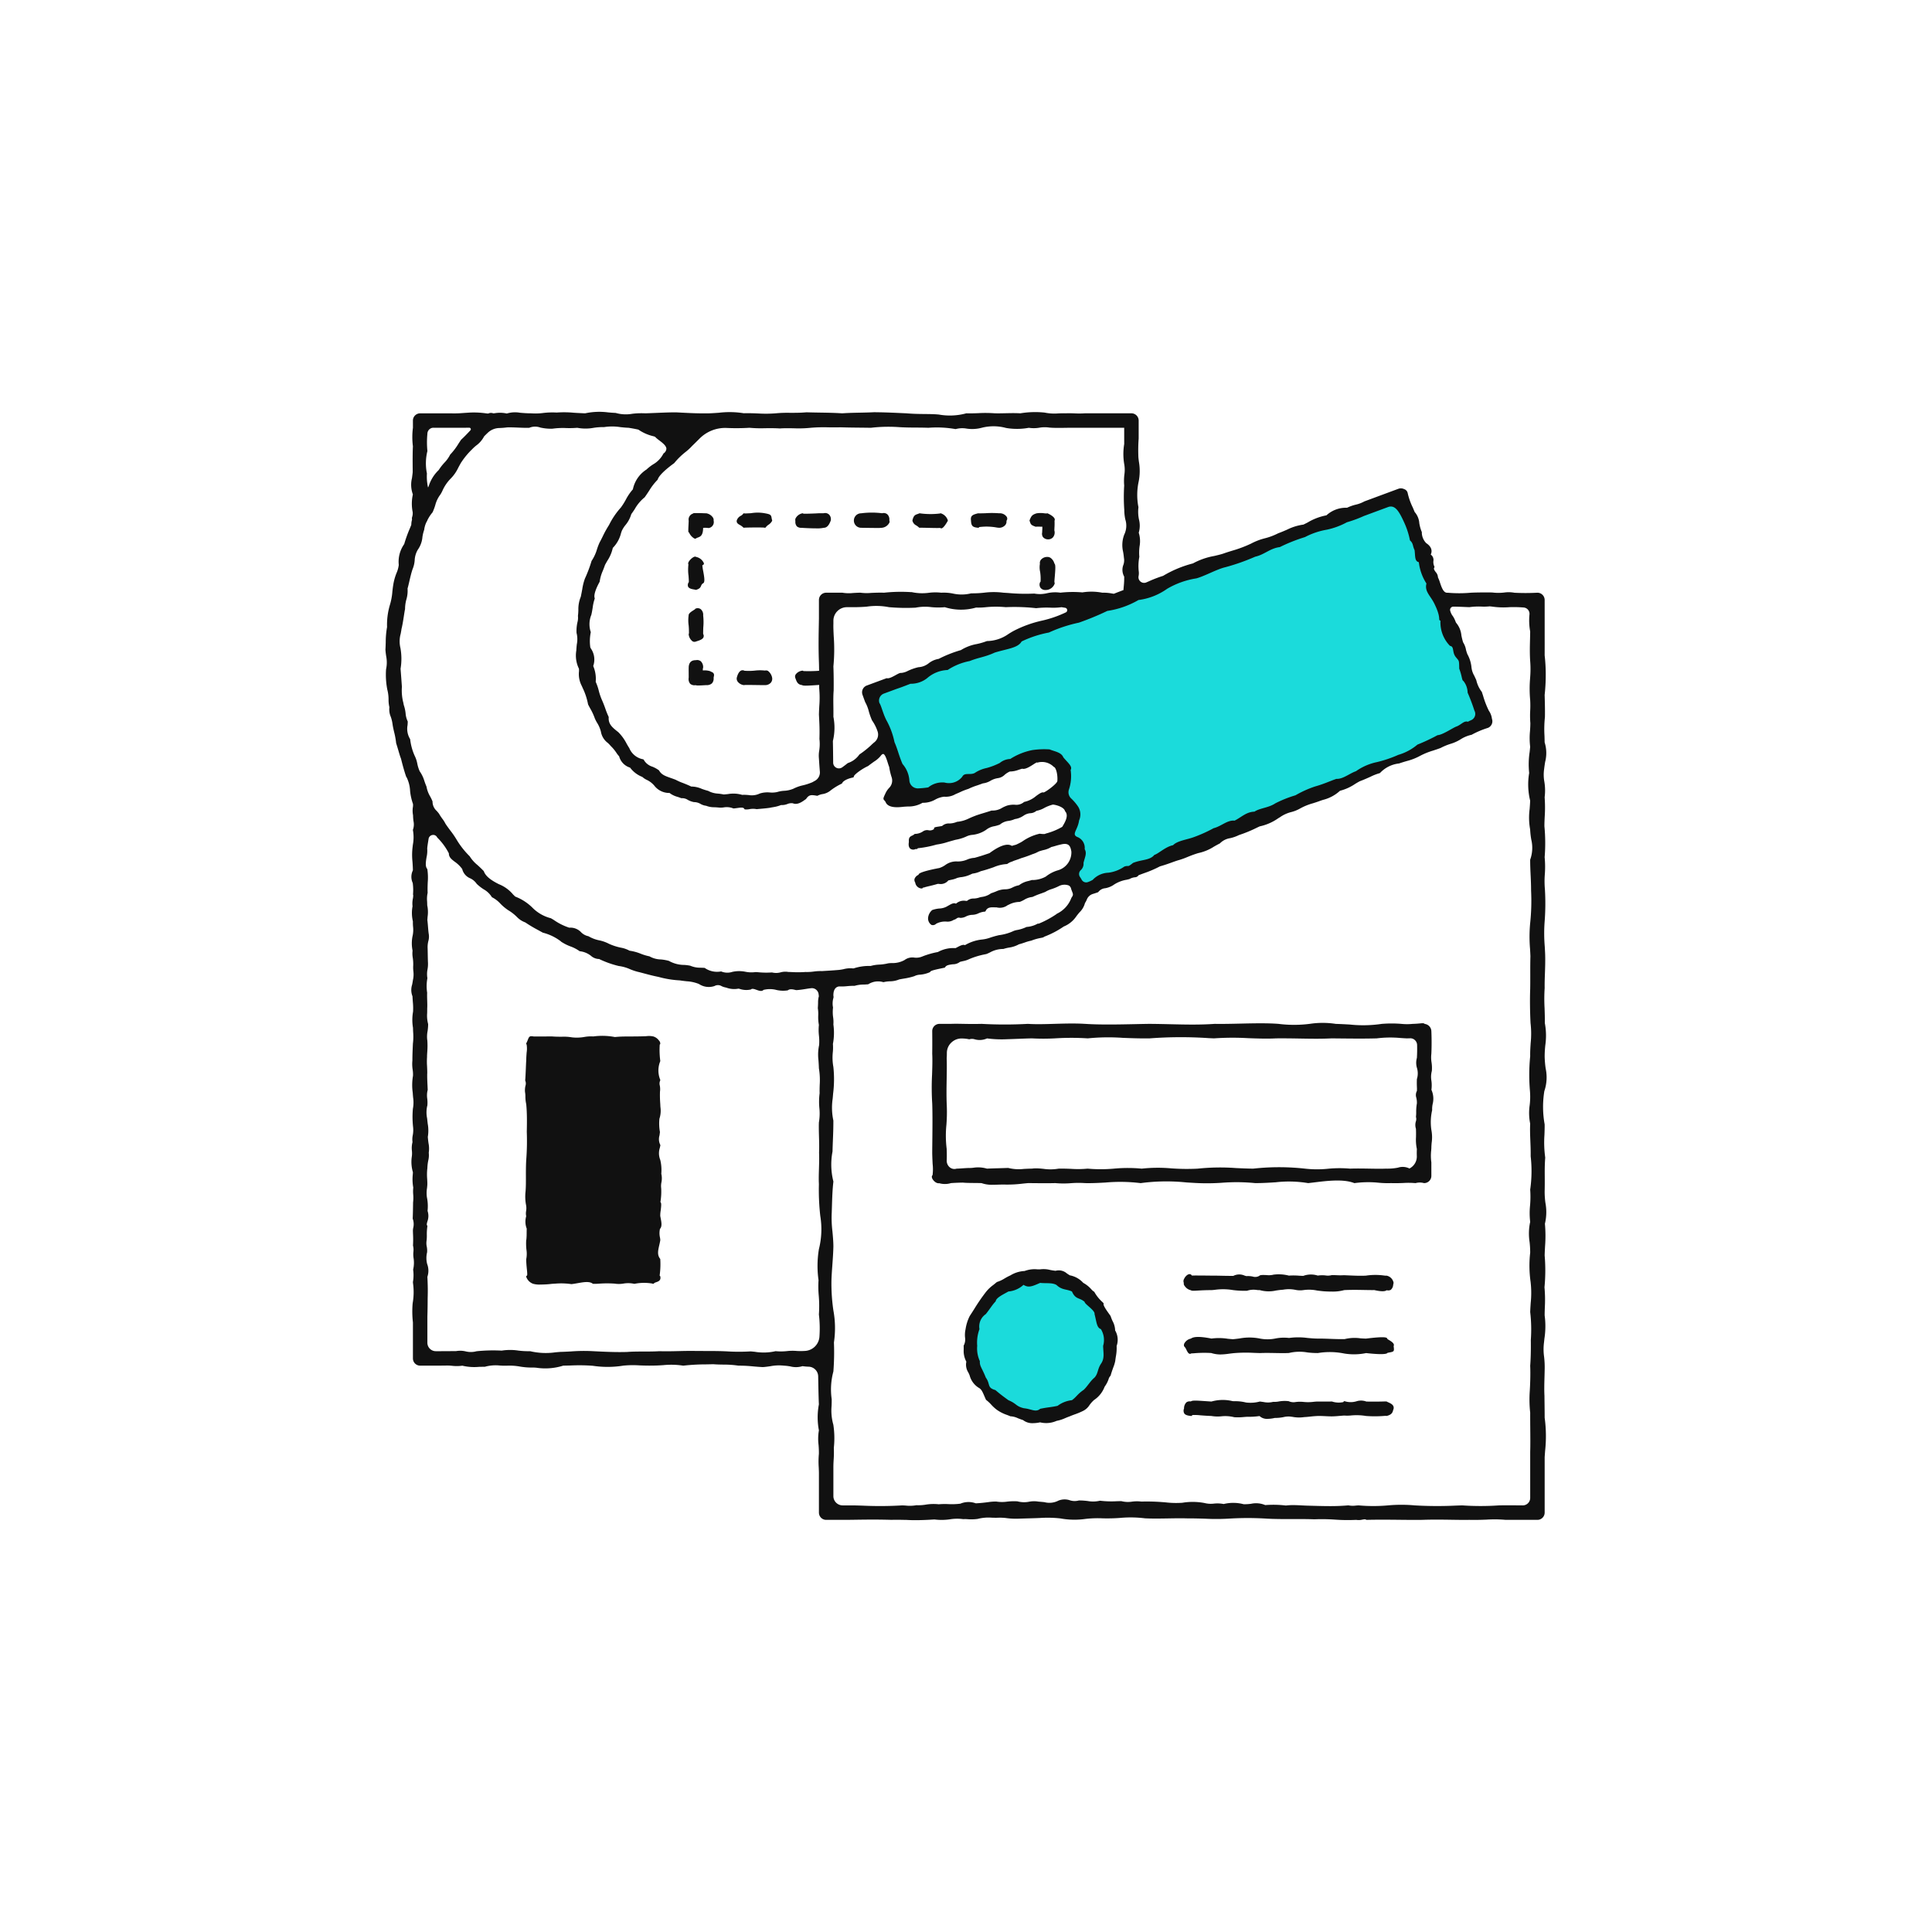
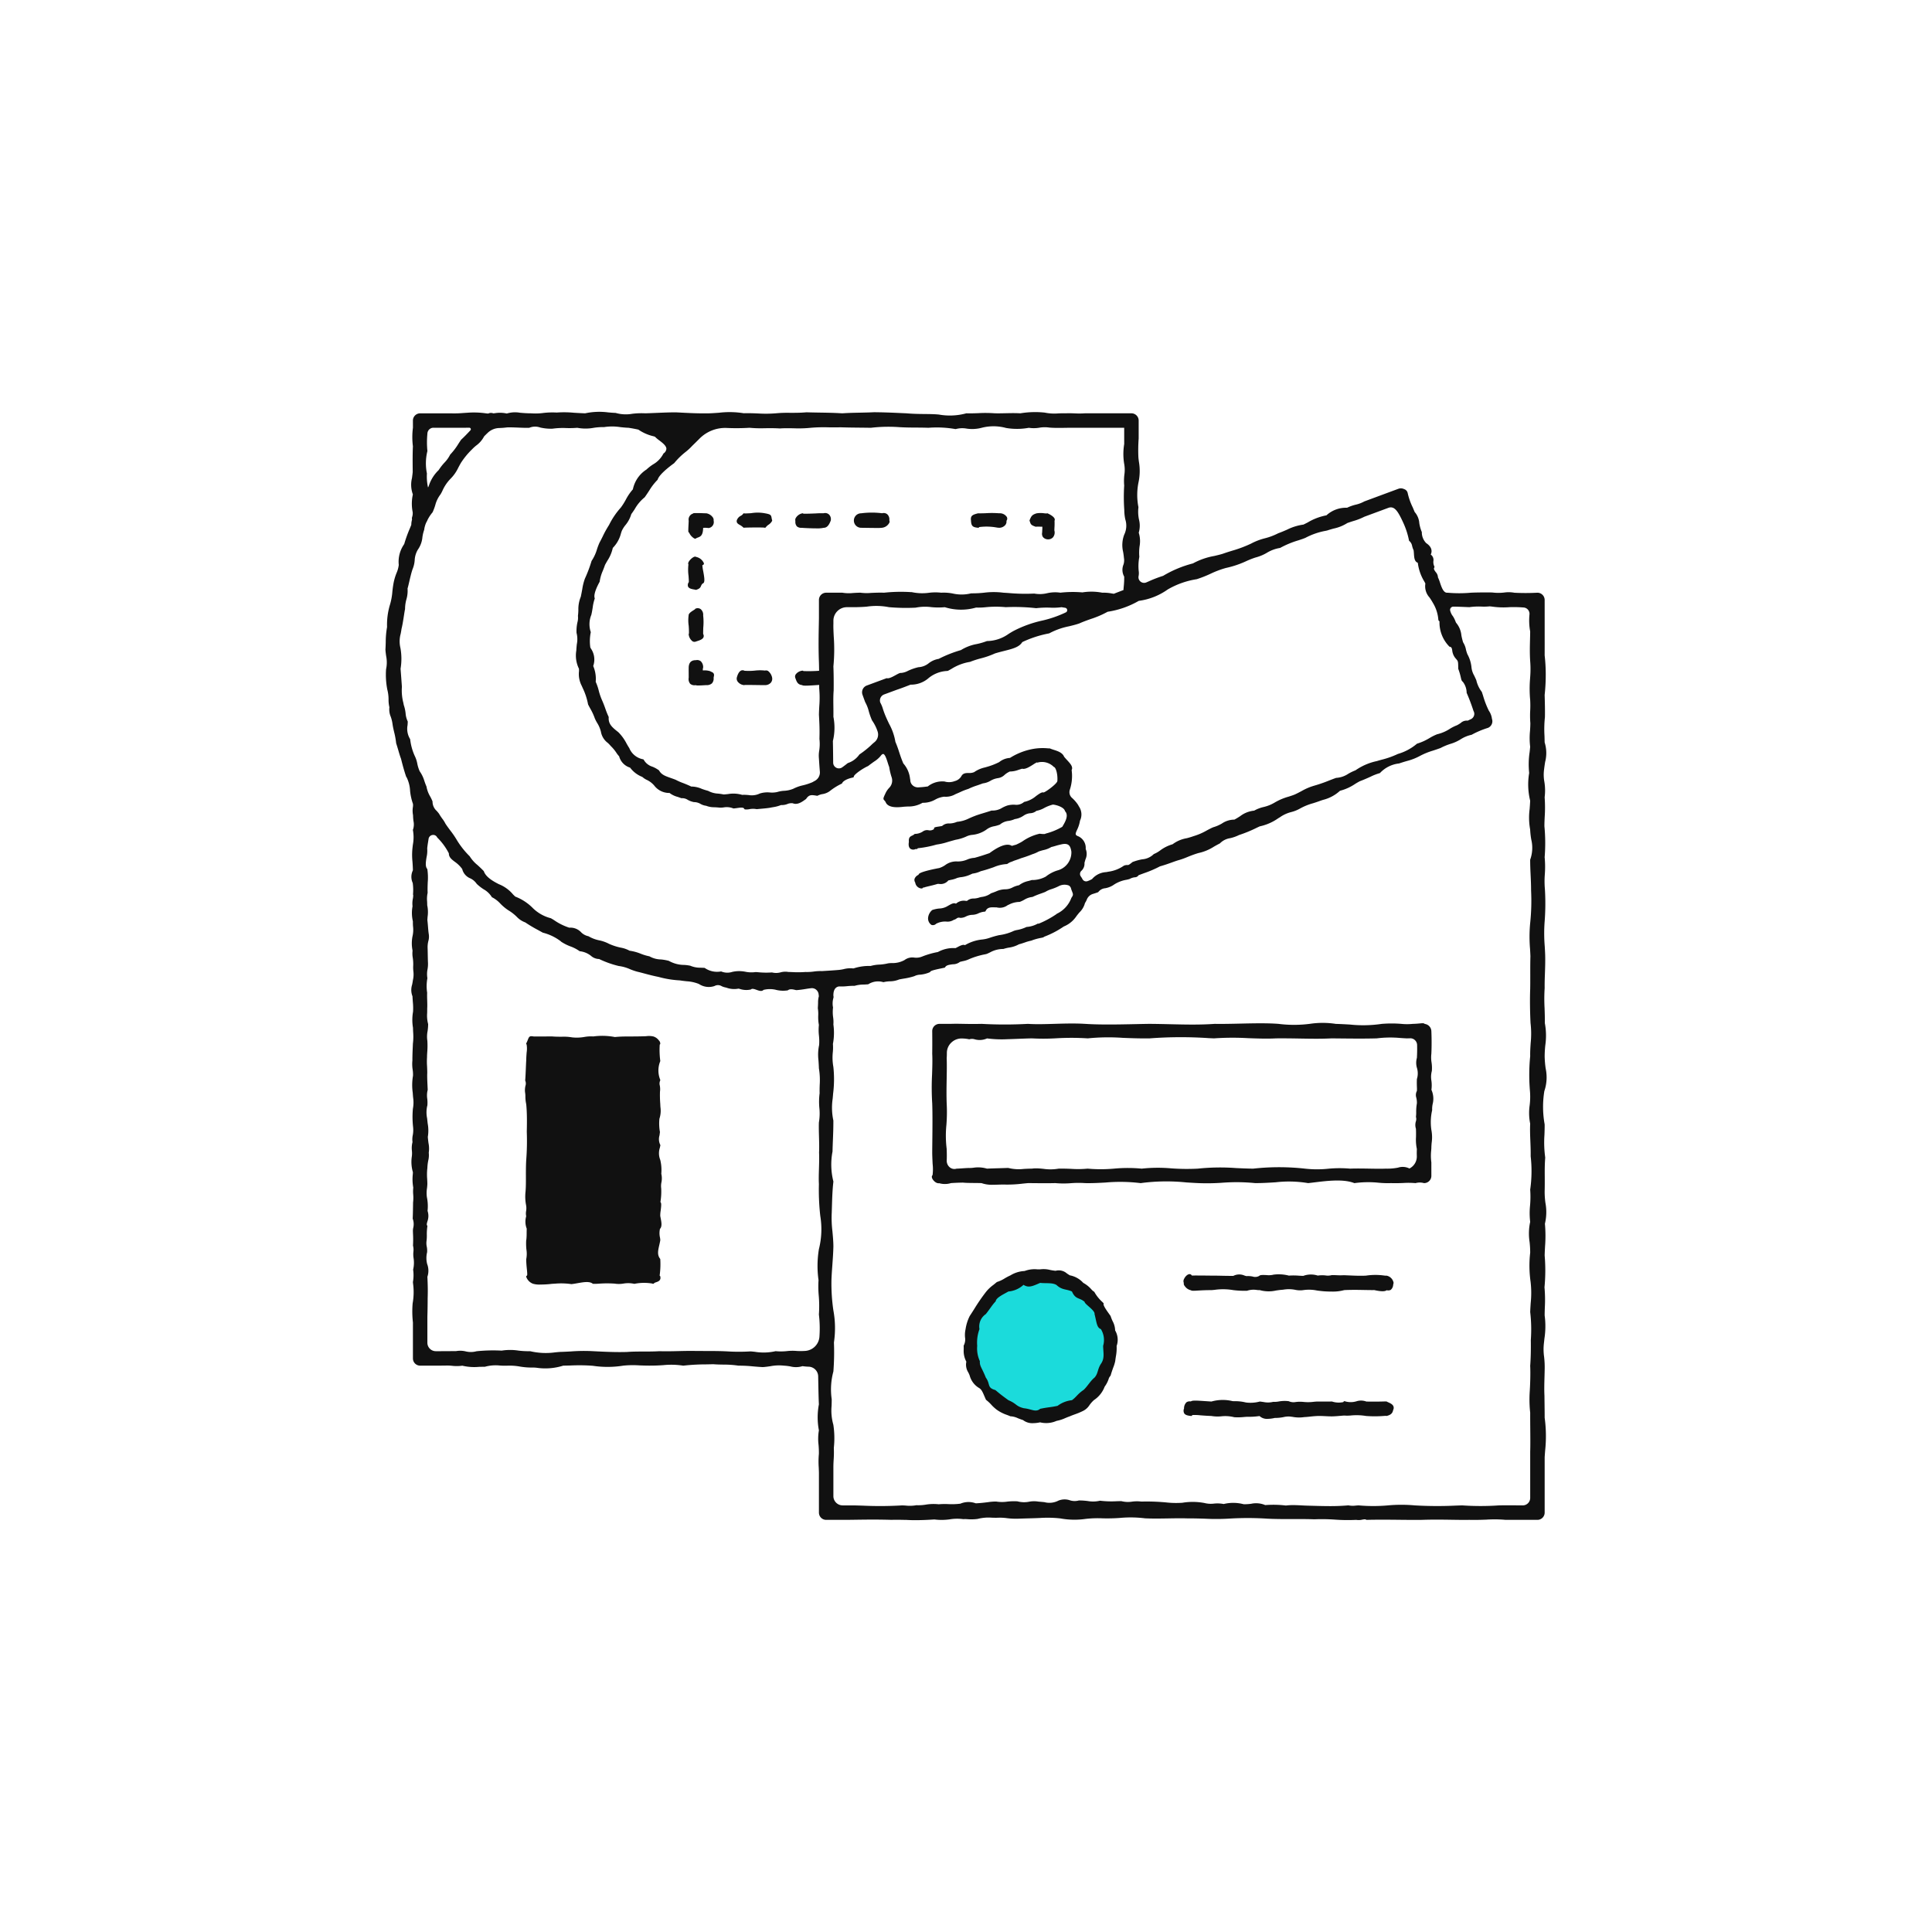
<svg xmlns="http://www.w3.org/2000/svg" viewBox="0 0 250 250">
  <defs>
    <style>.cls-1{fill:none;}.cls-2{fill:#111;}.cls-3{fill:#1bdbdb;}</style>
  </defs>
  <g id="Small">
    <rect class="cls-1" width="250" height="250" />
    <path class="cls-2" d="M199.976,155.644a10.628,10.628,0,0,1-.098-1.478v-.002c.019-.752.015-1.369.012-1.912-.005-.82-.01-1.528.061-2.46a14.488,14.488,0,0,1-.1-2.955c.016-.438.032-.891.025-1.348a12.713,12.713,0,0,1-.038-4.307,5.482,5.482,0,0,0,.171-2.918,12.798,12.798,0,0,1-.131-1.581,14.148,14.148,0,0,1,.087-1.446,8.769,8.769,0,0,0-.065-2.859c.011-.69-.012-1.325-.033-1.938a21.791,21.791,0,0,1,.011-2.586c-.011-.589.011-1.208.034-1.863.028-.785.056-1.597.032-2.439-.013-.363-.034-.733-.056-1.11a20.378,20.378,0,0,1-.01-3.228,30.242,30.242,0,0,0,.03-4.184,11.548,11.548,0,0,1-.009-1.886,13.089,13.089,0,0,0-.022-2.226,22.616,22.616,0,0,0-.031-4.002c0-.411.018-.8.038-1.212a18.321,18.321,0,0,0-.008-2.541,6.875,6.875,0,0,0-.039-2.015,5.057,5.057,0,0,1-.03-1.611c.038-.335.087-.646.133-.94a4.583,4.583,0,0,0-.064-2.535c-.004-.276-.012-.557-.019-.835a14.553,14.553,0,0,1,.055-2.423c.019-.881-.008-1.89-.028-2.627l-.007-.248a24.336,24.336,0,0,0,.141-2.782,21.921,21.921,0,0,0-.14-2.339c.006-1.119.003-2.025.002-2.828l-.002-4.347a.939.939,0,0,0-.945-.936h0a28.241,28.241,0,0,1-2.968.004,4.08,4.08,0,0,0-1.327-.027,6.432,6.432,0,0,1-1.559-.009c-.759-.009-1.854-.011-2.749.031a16.797,16.797,0,0,1-3.017.001c-.512.06-.761-.66-.973-1.292a4.915,4.915,0,0,0-.268-.691,1.09,1.09,0,0,0-.291-.69c-.187-.258-.296-.425-.182-.587a.125.125,0,0,0,.01-.127,1.304,1.304,0,0,1-.127-.717.843.843,0,0,0-.345-.833c.255-.532.046-1.066-.583-1.478a2.015,2.015,0,0,1-.572-1.345.124.124,0,0,0-.004-.096,5.011,5.011,0,0,1-.322-1.15,2.45,2.45,0,0,0-.597-1.437l-.254-.603a8.302,8.302,0,0,1-.648-1.835.679.679,0,0,0-.459-.524l-.033-.015a.958.958,0,0,0-.716-.027l-4.406,1.633a4.219,4.219,0,0,1-1.112.421,5.69,5.69,0,0,0-1.12.398,3.752,3.752,0,0,0-2.671.982,7.361,7.361,0,0,0-2.438.929c-.176.089-.354.179-.533.267a6.86,6.86,0,0,0-2.146.668c-.353.153-.717.31-1.121.456a8.165,8.165,0,0,1-1.723.65,7.865,7.865,0,0,0-1.782.684,16.064,16.064,0,0,1-2.476.929c-.384.119-.78.242-1.169.382-.323.103-.716.196-1.132.294a9.016,9.016,0,0,0-2.752.962,14.612,14.612,0,0,0-3.863,1.61,16.061,16.061,0,0,0-1.812.693c-.122.053-.242.105-.361.156a.728.728,0,0,1-1-.817,1.912,1.912,0,0,0,.015-.669,6.42,6.42,0,0,1,.074-1.785.124.124,0,0,0,.006-.057A6.42,6.42,0,0,1,147.46,70.69a3.676,3.676,0,0,0-.106-1.757,3.216,3.216,0,0,0,.028-1.715,4.889,4.889,0,0,1-.071-1.557.12.12,0,0,0-.001-.047,8.207,8.207,0,0,1,.03-3.284,6.983,6.983,0,0,0,.034-2.586c-.028-.212-.054-.41-.066-.589a20.147,20.147,0,0,1,.035-2.406v-2.33a.938.938,0,0,0-.936-.937l-6.05.001a10.134,10.134,0,0,1-1.264.008c-.368-.013-.746-.028-1.176-.009-.295-.011-.625-.001-.942.01a6.257,6.257,0,0,1-1.794-.102,11.78,11.78,0,0,0-3.147.092c-.632-.039-1.291-.025-1.928-.011-.482.011-.938.02-1.377.009a16.714,16.714,0,0,0-2.17-.016c-.532.018-1.035.036-1.494.018a.214.214,0,0,0-.041.005,8.04,8.04,0,0,1-3.536.155c-.577-.056-1.174-.062-1.807-.068-.698-.007-1.489-.015-2.391-.092-.376-.016-.731-.032-1.072-.048-1.11-.051-2.065-.084-3.12-.092-.661.034-1.258.045-1.836.057-.712.014-1.449.028-2.284.084-1.034-.065-1.92-.078-2.858-.093-.566-.009-1.139-.018-1.769-.038-.778.07-1.461.066-2.109.067a16.231,16.231,0,0,0-1.868.064,16.212,16.212,0,0,1-2.305.017c-.587-.024-1.195-.048-1.829-.027a11.56,11.56,0,0,0-3.222-.062c-.401.028-.808.056-1.218.072-1.414.028-2.569-.033-4.033-.11l-.247-.013c-.764-.009-1.821.038-2.759.076-.479.02-.924.038-1.264.047a9.668,9.668,0,0,0-1.689.061,4.733,4.733,0,0,1-2.12-.106.132.132,0,0,0-.037-.007c-.34-.012-.657-.041-.963-.068a8.776,8.776,0,0,0-2.971.12c-.51-.018-.997-.046-1.448-.073a13.264,13.264,0,0,0-2.233-.026,9.947,9.947,0,0,0-1.763.057,7.456,7.456,0,0,1-1.526.043c-.599-.001-1.062-.041-1.469-.076a3.66,3.66,0,0,0-1.696.101,4.106,4.106,0,0,0-1.533-.044c-.073.008-.145.016-.218.023a.814.814,0,0,0-.655.024,2.934,2.934,0,0,1-.294-.026,11.017,11.017,0,0,0-2.466-.073c-.164.009-.326.02-.484.03a13.448,13.448,0,0,1-1.611.042H54.368a.938.938,0,0,0-.937.937l.003.924a9.399,9.399,0,0,0-.003,2.409c-.048.9-.038,2.026-.028,3.114l.002.226c-.03.285-.064.537-.095.766a3.635,3.635,0,0,0,.115,2.116,5.5,5.5,0,0,0-.024,2.293,1.64,1.64,0,0,1-.059.595.643.643,0,0,0-.023.37,2.373,2.373,0,0,0-.097.678c-.058.145-.121.3-.188.463a17.245,17.245,0,0,0-.722,2.001l-.032.062a3.961,3.961,0,0,0-.68,2.66,3.711,3.711,0,0,1-.285,1.042,6.911,6.911,0,0,0-.431,1.561c-.044.252-.076.536-.11.836a8.036,8.036,0,0,1-.339,1.798,9.003,9.003,0,0,0-.35,2.8,11.162,11.162,0,0,0-.17,1.975c-.01.328-.02.648-.04.957.021.309.058.575.094.833a4.15,4.15,0,0,1-.012,1.7,10.002,10.002,0,0,0,.158,2.619,5.128,5.128,0,0,1,.164,1.312,4.104,4.104,0,0,0,.109.986,2.377,2.377,0,0,0,.173,1.219,4.605,4.605,0,0,1,.233.964c.054.376.133.712.209,1.037a10.143,10.143,0,0,1,.26,1.437c.115.35.202.649.284.928.107.37.209.719.349,1.09.167.673.376,1.474.664,2.316a.124.124,0,0,0,.05.064,4.428,4.428,0,0,1,.455,1.763,7.127,7.127,0,0,0,.371,1.679,1.467,1.467,0,0,1-.01.431,3.052,3.052,0,0,0,.022,1.044,6.705,6.705,0,0,0,.052.734,2.074,2.074,0,0,1-.056,1.118.124.124,0,0,0-.009.096,5.154,5.154,0,0,1-.012,1.875c-.016.133-.031.262-.044.383a8.402,8.402,0,0,0-.006,1.806c.024.336.049.682.056,1.099l-.021.062a1.901,1.901,0,0,0-.002,1.593,6.773,6.773,0,0,1,.039,1.46.084.084,0,0,0,.022.08,2.175,2.175,0,0,1-.041.48,3.149,3.149,0,0,0-.044.996,4.727,4.727,0,0,0,.047,1.957,6.011,6.011,0,0,0,.017.652,3.68,3.68,0,0,1-.075,1.306,4.743,4.743,0,0,0,.014,1.827,3.282,3.282,0,0,0,.028.93,5.545,5.545,0,0,1,.058.965,4.524,4.524,0,0,0,.016.749,3.261,3.261,0,0,1-.057,1.173c-.029.214-.067.407-.102.586a2.241,2.241,0,0,0,.047,1.502c.012.26.029.499.045.724a8.023,8.023,0,0,1,.029,1.264,6.191,6.191,0,0,0-.009,2.085c.003.168.011.35.019.536a7.372,7.372,0,0,1-.031,1.528q-.009.235-.02.486c-.022.498-.046,1.063-.044,1.684a4.683,4.683,0,0,0,.033,1.187,4.064,4.064,0,0,1,.044.792,7.076,7.076,0,0,0-.032,2.201c.01.202.028.405.046.606a4.196,4.196,0,0,1-.027,1.453,12.042,12.042,0,0,0,.023,2.361,3.565,3.565,0,0,1-.041,1.078,2.659,2.659,0,0,0-.032.88,3.105,3.105,0,0,0-.078,1.113,3.192,3.192,0,0,1-.019.818A4.735,4.735,0,0,0,53.43,151.69l-.013.235a6.121,6.121,0,0,0,.059,1.747,4.868,4.868,0,0,0-.007.907,4.995,4.995,0,0,1-.017,1.01l-.008.518c-.007.476-.013.97-.041,1.56a.128.128,0,0,0,.01.056,2.03,2.03,0,0,1,.057,1.171,1.869,1.869,0,0,0-.039.398l.011.346a13.726,13.726,0,0,1,0,1.516.128.128,0,0,0,.004.047,2.118,2.118,0,0,1,.047.778,3.32,3.32,0,0,0,.015.771,3.853,3.853,0,0,1-.043,1.511.116.116,0,0,0-.004.043,5.079,5.079,0,0,1-.025,1.566.118.118,0,0,0-.004.045l.011.129a8.248,8.248,0,0,1-.046,2.601,12.627,12.627,0,0,0,.035,2.479v4.654a.938.938,0,0,0,.937.937h1.471c.281,0,.601-.002.955-.003l.78-.004a6.165,6.165,0,0,1,.913.025,5.15,5.15,0,0,0,1.335-.013,6.743,6.743,0,0,0,2.169.15c.258-.006.508-.008.74-.012H62.73a.124.124,0,0,0,.038-.006,5.234,5.234,0,0,1,1.931-.151,9.628,9.628,0,0,0,1.023.014,7.475,7.475,0,0,1,1.54.114,9.223,9.223,0,0,0,1.805.129l.327.023a7.727,7.727,0,0,0,3.489-.267c.302-.003.621-.012.947-.02a23.84,23.84,0,0,1,2.868.037,12.845,12.845,0,0,0,3.955-.017,12.38,12.38,0,0,1,2.083-.033c.55.02,1.12.04,1.731.025h.012c.47,0,.911-.028,1.337-.055a10.094,10.094,0,0,1,2.573.062.161.161,0,0,0,.038.001,26.765,26.765,0,0,1,2.955-.164c.326-.006.636-.011.908-.021.43.036.854.043,1.264.049a13.272,13.272,0,0,1,2.003.137,17.795,17.795,0,0,1,1.897.096c.383.034.78.068,1.253.091.345-.022.668-.069.982-.114a5.789,5.789,0,0,1,1.746-.073,6.707,6.707,0,0,1,.851.102,2.868,2.868,0,0,0,1.558-.038,6.744,6.744,0,0,0,.807.071,1.271,1.271,0,0,1,1.221,1.243c.014.82.049,2.818.092,3.629a9.011,9.011,0,0,0,.001,3.364,6.415,6.415,0,0,0-.047,1.863,11.502,11.502,0,0,1,.046,1.173,10.884,10.884,0,0,0-.019,1.769c.012.27.024.533.024.792v5.05a.937.937,0,0,0,.936.937h2.275c.435,0,.924-.007,1.465-.015,1.274-.018,2.86-.042,4.762.015.302-.02.852-.011,1.291-.005.207.003.392.013.517.005.395.029.816.04,1.243.04.856,0,1.732-.046,2.456-.093a7.443,7.443,0,0,0,2.028-.022,5.824,5.824,0,0,1,1.684-.021.157.157,0,0,0,.04.001,3.391,3.391,0,0,1,.512.006,6.238,6.238,0,0,0,1.323-.032,5.607,5.607,0,0,1,1.821-.162c.272.009.555.018.866.004a6.627,6.627,0,0,1,1.098.057,9.21,9.21,0,0,0,1.553.067c.463-.018.881-.029,1.277-.04.498-.014.962-.026,1.442-.049a15.007,15.007,0,0,1,2.658.058,10.089,10.089,0,0,0,3.237.064,13.98,13.98,0,0,1,2.233-.076,22.172,22.172,0,0,0,2.233-.053,14.979,14.979,0,0,1,3.236.05c.982.05,2.013.031,3.01.014.868-.015,1.688-.03,2.482-.004.787-.005,1.553.017,2.293.04a27.65,27.65,0,0,0,3.204-.017,39.557,39.557,0,0,1,4.859.014l.606.026c1.024.031,1.911.029,2.766.025.901-.003,1.753-.005,2.706.03a24.771,24.771,0,0,1,2.675.041,22.765,22.765,0,0,0,2.74.032,1.957,1.957,0,0,0,.777-.028c.208-.037.405-.071.482-.003a.209.209,0,0,0,.084.03c1.557-.038,2.948-.021,4.294-.007,1.018.01,1.981.021,2.902.007,1.37-.049,2.592-.029,3.772-.012.812.012,1.581.025,2.314.012.817.02,1.538-.004,2.236-.029a16.128,16.128,0,0,1,2.475.029c.996,0,1.748,0,2.351,0l1.759,0a.938.938,0,0,0,.937-.937l0-7.167c.018-.285.039-.56.059-.831a17.71,17.71,0,0,0-.059-4.285c.001-.542-.007-1.128-.015-1.75-.004-.352-.009-.716-.012-1.095-.04-.777-.018-1.551.004-2.371.009-.312.018-.629.023-.948a11.8,11.8,0,0,0-.072-1.708,6.924,6.924,0,0,1-.009-1.895l.049-.466a10.487,10.487,0,0,0,.031-2.995c-.001-.311.01-.655.022-1.02a18.051,18.051,0,0,0-.044-2.63,22.533,22.533,0,0,0,.022-4.112c.009-.395.03-.779.05-1.162a17.61,17.61,0,0,0-.016-2.95A6.439,6.439,0,0,0,199.976,155.644Zm-1.915-42.422c.03.642.061,1.305.06,2.034l.001.008a27.282,27.282,0,0,1-.116,4.164,18.407,18.407,0,0,0-.019,3.345c.019.332.037.662.049.979-.023.746-.022,1.583-.02,2.394,0,.643.002,1.272-.01,1.826-.047,1.281-.032,2.841.044,4.406a11.762,11.762,0,0,1,.019,2.571c-.037.553-.075,1.125-.063,1.724a24.407,24.407,0,0,0-.038,4.411,9.147,9.147,0,0,1-.028,1.929,6.998,6.998,0,0,0,.065,2.392c-.037.763-.009,1.475.021,2.228.025.62.051,1.26.042,1.989a16.842,16.842,0,0,1-.062,4.316,12.851,12.851,0,0,1-.016,2.042,9.611,9.611,0,0,0,.015,2.13,7.133,7.133,0,0,0-.081,2.572,12.535,12.535,0,0,1,.083,1.402,14.88,14.88,0,0,0,.048,3.764,12.549,12.549,0,0,1,.015,2.778c-.025.374-.05.751-.062,1.157a19.243,19.243,0,0,1,.082,3.563l-.003.087c.02,1.204-.01,2.43-.08,3.295.056,1.206-.019,2.668-.054,3.244a15.829,15.829,0,0,0,.054,2.835c-.004.624.002,1.35.008,2.077.01,1.088.019,2.213-.008,2.962v5.987a.966.966,0,0,1-.965.964c-.209,0-.441-.002-.701-.005-.623-.006-1.398-.015-2.383.005a34.394,34.394,0,0,1-4.75-.001q-.406.012-.838.027a50.269,50.269,0,0,1-5.295-.026,19.231,19.231,0,0,0-3.497.002,21.304,21.304,0,0,1-3.772-.003c-.108.005-.225.014-.342.022a2.913,2.913,0,0,1-.943-.018.108.108,0,0,0-.051-.006,27.314,27.314,0,0,1-2.731.094c-.662-.004-1.316-.023-1.952-.041l-.713-.019c-.221-.008-.439-.019-.654-.03-.376-.02-.739-.038-1.099-.038a7.145,7.145,0,0,0-.925.054,13.712,13.712,0,0,0-2.676-.057,3.042,3.042,0,0,0-1.824-.169,6.756,6.756,0,0,1-.957.06,5.258,5.258,0,0,0-2.595-.029,4.148,4.148,0,0,0-1.259-.053,3.319,3.319,0,0,1-1.226-.077,8.158,8.158,0,0,0-2.864-.032,11.614,11.614,0,0,1-2.14-.049c-.178-.016-.337-.03-.467-.038a26.126,26.126,0,0,0-2.688-.067,4.754,4.754,0,0,0-1.192.005,3.426,3.426,0,0,1-1.383-.057.17.17,0,0,0-.042-.006c-.206.004-.401.009-.588.014a12.207,12.207,0,0,1-2.128-.065.103.103,0,0,0-.052.004,3.93,3.93,0,0,1-1.569.033,9.582,9.582,0,0,0-1.075-.074.234.234,0,0,0-.083.007,2.019,2.019,0,0,1-1.154-.03,2.105,2.105,0,0,0-1.495.055,2.514,2.514,0,0,1-1.792.189c-.23-.024-.488-.05-.765-.069a3.417,3.417,0,0,0-1.209.011,3.322,3.322,0,0,1-1.518-.048,7.757,7.757,0,0,0-1.309.036,4.718,4.718,0,0,1-1.378,0,.125.125,0,0,0-.042-.009,6.65,6.65,0,0,0-1.077.081c-.403.051-.903.114-1.583.15a2.704,2.704,0,0,0-1.991.044,8.913,8.913,0,0,1-1.575.057,9.325,9.325,0,0,0-1.233.021,6.266,6.266,0,0,0-1.687.049,5.805,5.805,0,0,1-1.183.073.097.097,0,0,0-.042.005,4.85,4.85,0,0,1-1.385.038c-.154-.009-.297-.017-.43-.02a48.036,48.036,0,0,1-5.031.036c-.589-.02-1.097-.036-1.563-.036H109.04a1.202,1.202,0,0,1-1.2-1.2v-3.664c-.002-.432.017-.746.035-1.051a13.652,13.652,0,0,0,.022-1.525,11.568,11.568,0,0,0-.063-2.997,6.71,6.71,0,0,1-.228-2.433c.01-.279.02-.561.016-.872a8.83,8.83,0,0,1,.217-3.583,32.235,32.235,0,0,0,.072-3.762,12.515,12.515,0,0,0-.072-4.143,24.034,24.034,0,0,1-.249-3.931c.021-.613.07-1.297.118-1.96.059-.82.12-1.668.133-2.436-.008-.646-.066-1.274-.122-1.881a14.488,14.488,0,0,1-.09-2.48l.022-.727c.038-1.238.064-2.133.188-3.238a.138.138,0,0,0-.001-.04,8.91,8.91,0,0,1-.11-3.869c.011-.519.03-.998.05-1.481.03-.753.062-1.533.059-2.528a7.93,7.93,0,0,1-.091-2.82c.022-.223.043-.438.056-.639a14.937,14.937,0,0,0,.035-3.478,6.744,6.744,0,0,1-.068-1.931,6.07,6.07,0,0,0,.01-1.038,7.767,7.767,0,0,0,.061-2.525,4.057,4.057,0,0,0-.031-.909,4.869,4.869,0,0,1-.017-1.264.121.121,0,0,0-.002-.042,2.592,2.592,0,0,1,.033-1.149.584.584,0,0,0,.017-.354c-.024-1.048.541-1.191.769-1.204a6.603,6.603,0,0,0,1.033-.035,9.332,9.332,0,0,1,.936-.044.169.169,0,0,0,.05-.009,4.061,4.061,0,0,1,1.145-.153c.181-.009.366-.018.546-.033a.13.13,0,0,0,.048-.014,2.354,2.354,0,0,1,1.927-.266.117.117,0,0,0,.055-.003,4.047,4.047,0,0,1,.794-.104,3.182,3.182,0,0,0,1.212-.243c.184-.038.375-.071.57-.104a8.902,8.902,0,0,0,1.378-.315,1.82,1.82,0,0,1,.754-.196,3.911,3.911,0,0,0,1.26-.321.131.131,0,0,0,.065-.069c.058-.142.869-.311,1.353-.412.166-.035.332-.069.488-.104a.127.127,0,0,0,.084-.065c.137-.268.57-.323.989-.377a1.448,1.448,0,0,0,.914-.305c.159-.045.295-.076.421-.104a3.114,3.114,0,0,0,.772-.253,10.011,10.011,0,0,1,2.093-.632l.167-.039c.147-.058.291-.128.44-.199a3.528,3.528,0,0,1,1.7-.448h.015a.124.124,0,0,0,.042-.007,4.895,4.895,0,0,1,.693-.169,3.758,3.758,0,0,0,1.302-.43c.246-.06.503-.147.753-.232a5.379,5.379,0,0,1,.835-.237,6.649,6.649,0,0,1,1.255-.356c.232-.046.344-.067.401-.146a11.731,11.731,0,0,0,2.533-1.318l.003-.005a3.601,3.601,0,0,0,1.606-1.274c.124-.178.281-.369.434-.553a2.575,2.575,0,0,0,.721-1.218,2.437,2.437,0,0,0,.246-.469,1.226,1.226,0,0,1,.797-.713c.179-.054.388-.122.632-.208a.12.12,0,0,0,.06-.045,1.248,1.248,0,0,1,.882-.478,2.943,2.943,0,0,0,.997-.374,4.292,4.292,0,0,1,1.786-.727c.143-.033.266-.061.383-.1a1.732,1.732,0,0,1,.664-.217.569.569,0,0,0,.485-.262c.22-.088.457-.174.706-.266a14.371,14.371,0,0,0,2.065-.886c.609-.17,1.12-.354,1.571-.517.344-.124.64-.23.895-.299a9.822,9.822,0,0,0,1.076-.388c.366-.149.781-.319,1.413-.512a6.06,6.06,0,0,0,2.031-.836c.238-.136.485-.276.743-.403a.129.129,0,0,0,.04-.031,2.345,2.345,0,0,1,1.318-.661,5.112,5.112,0,0,0,1.133-.401,17.477,17.477,0,0,0,2.324-.956c.133-.063.256-.121.365-.171a6.506,6.506,0,0,0,2.405-1.055l.218-.13a4.364,4.364,0,0,1,1.471-.669,4.637,4.637,0,0,0,1.123-.453,7.523,7.523,0,0,1,1.678-.683c.291-.093.593-.189.893-.301.12-.043.248-.086.381-.131a5.039,5.039,0,0,0,2.217-1.183,6.283,6.283,0,0,0,1.966-.891c.252-.152.47-.283.636-.359.486-.181.945-.387,1.351-.569a6.7,6.7,0,0,1,1.171-.457.129.129,0,0,0,.06-.03,3.955,3.955,0,0,1,2.422-1.223.13.13,0,0,0,.047-.007c.371-.13.686-.222.991-.311a7.4,7.4,0,0,0,1.696-.659,9.04,9.04,0,0,1,1.694-.691c.28-.092.591-.194.975-.335a7.852,7.852,0,0,1,1.3-.541,5.386,5.386,0,0,0,1.252-.555,4.353,4.353,0,0,1,1.472-.618,11.465,11.465,0,0,1,2.113-.893.924.924,0,0,0,.518-1.168,2.321,2.321,0,0,0-.397-1.046,11.269,11.269,0,0,1-.749-1.937l-.16-.486a.135.135,0,0,0-.015-.03,3.872,3.872,0,0,1-.696-1.467.14.14,0,0,0-.01-.044c-.098-.225-.189-.416-.27-.586a2.683,2.683,0,0,1-.349-1.044,4.379,4.379,0,0,0-.531-1.725,4.526,4.526,0,0,1-.181-.57,2.636,2.636,0,0,0-.376-.97,8.674,8.674,0,0,1-.221-.896,2.945,2.945,0,0,0-.695-1.647c-.038-.09-.067-.162-.092-.224a3.122,3.122,0,0,0-.356-.674.07.07,0,0,0-.034-.034,2.216,2.216,0,0,1-.258-.567.421.421,0,0,1,.047-.392.413.413,0,0,1,.344-.18c.423-.002,1.04.024,1.888.059l.199.006a8.751,8.751,0,0,1,1.577-.073,6.917,6.917,0,0,0,1.056-.031l.272.029a10.267,10.267,0,0,0,2.282.077,16.035,16.035,0,0,1,1.819.042.824.824,0,0,1,.764.876,7.896,7.896,0,0,0,.087,2.218c0,.332-.009.69-.019,1.07-.005.221-.011.449-.016.684-.01.552-.015,1.286.035,2.074a12.929,12.929,0,0,1-.008,2.194l-.008.142a15.541,15.541,0,0,0,.016,2.698,12.495,12.495,0,0,1,.004,1.384,12.226,12.226,0,0,0,.019,1.62c0,.365-.022.708-.045,1.04a9.392,9.392,0,0,0,.022,2.02c-.021.229-.044.452-.067.672a10.688,10.688,0,0,0-.062,2.723,8.836,8.836,0,0,0,.129,3.586c-.016.388-.043.749-.07,1.095A8.429,8.429,0,0,0,198,107.33a10.349,10.349,0,0,0,.145,1.308,4.525,4.525,0,0,1-.132,2.58.127.127,0,0,0-.008.043C198.001,111.938,198.03,112.562,198.061,113.222Zm-92.093,48.406a13.296,13.296,0,0,0-.051,4.029,13.005,13.005,0,0,0,.027,1.983,15.551,15.551,0,0,1,.022,2.438.134.134,0,0,0,.001.034,14.961,14.961,0,0,1,.071,2.802,1.984,1.984,0,0,1-1.858,1.895,9.242,9.242,0,0,1-1.039.008,6.295,6.295,0,0,0-1.294.013,7.126,7.126,0,0,1-1.458.013.112.112,0,0,0-.051.004,6.93,6.93,0,0,1-2.658.075c-.191-.02-.373-.039-.564-.052a24.244,24.244,0,0,1-3.083-.006l-.538-.022c-1.431-.041-2.515-.011-3.988-.037-.597,0-1.159.013-1.711.026-.83.019-1.612.037-2.472.012-.666.043-1.358.044-2.029.045-.716.001-1.458.001-2.151.055-1.458.048-3.015-.031-4.386-.1a21.924,21.924,0,0,0-2.885.033c-.481.025-.935.05-1.367.06-.211.015-.423.034-.636.054a8.84,8.84,0,0,1-3.252-.142.13.13,0,0,0-.031-.004h-.006a10.591,10.591,0,0,1-1.497-.078,7.016,7.016,0,0,0-2.166.004,21.18,21.18,0,0,0-3.253.08,2.778,2.778,0,0,1-1.412.017,3.096,3.096,0,0,0-1.239-.035l-.917.006c-.424.003-.808.006-1.145.006h-.558a1.093,1.093,0,0,1-1.091-1.091v-3.382c.023-.776.035-1.554.036-2.375.03-.95.021-1.628-.035-2.78a2.44,2.44,0,0,0-.031-1.658,3.155,3.155,0,0,1-.007-1.512,2.698,2.698,0,0,0-.042-.734,2.132,2.132,0,0,1-.02-.803,5.724,5.724,0,0,0,.028-.687,7.033,7.033,0,0,1,.069-1.138.126.126,0,0,0-.027-.1c-.083-.101-.042-.27.033-.539a2.037,2.037,0,0,0,.019-1.354,5.722,5.722,0,0,0-.087-1.781,4.028,4.028,0,0,1,.019-1.177c.023-.228.043-.424.042-.564-.003-.216-.014-.421-.024-.621a7.159,7.159,0,0,1,.026-1.411,5.85,5.85,0,0,1,.115-.972,2.85,2.85,0,0,0,.063-1.006,3.514,3.514,0,0,0-.034-1.242c-.034-.263-.069-.535-.086-.814a4.931,4.931,0,0,0-.016-1.708l-.04-.347c-.011-.113-.024-.229-.037-.344a3.773,3.773,0,0,1,.025-1.64.106.106,0,0,0,.009-.032,4.201,4.201,0,0,0-.012-.836,2.9,2.9,0,0,1,.045-1.127.132.132,0,0,0,.01-.055c-.005-.132-.013-.285-.02-.449-.028-.583-.062-1.309-.035-1.745-.002-.305-.015-.577-.026-.833a9.021,9.021,0,0,1-.003-1.21c-.004-.18.009-.376.024-.602a10.415,10.415,0,0,0,.015-1.505,3.641,3.641,0,0,1,.027-1.226,6.327,6.327,0,0,0,.075-.918.115.115,0,0,0-.006-.036,4.245,4.245,0,0,1-.12-1.404c.003-.184.007-.379.005-.582.021-.339.01-.666,0-1.014-.01-.322-.021-.655-.007-1.036a5.624,5.624,0,0,1,.027-1.855.138.138,0,0,0,.001-.042,3.216,3.216,0,0,1,.02-1.125,3.934,3.934,0,0,0,.061-.801c-.018-.382-.025-.802-.032-1.195-.004-.275-.009-.537-.017-.768a3.256,3.256,0,0,1,.094-.89,2.105,2.105,0,0,0,.056-.902c-.045-.272-.072-.614-.101-.976-.023-.289-.047-.587-.08-.845.007-.134.017-.276.028-.422a4.226,4.226,0,0,0-.048-1.498c.001-.178-.006-.34-.014-.497a3.576,3.576,0,0,1,.065-1.089.134.134,0,0,0,.003-.034c-.02-.483-.003-.928.015-1.358a7.413,7.413,0,0,0-.052-1.673.12.12,0,0,0-.026-.056c-.269-.325-.169-.935-.073-1.525a3.684,3.684,0,0,0,.081-1.107c.027-.318.076-.612.122-.896.02-.12.038-.234.054-.345a.599.599,0,0,1,.491-.506.566.566,0,0,1,.616.298.245.245,0,0,0,.028.043A7.918,7.918,0,0,1,58.08,110.42l.002.004c-.005.501.352.773.765,1.087a4.01,4.01,0,0,1,.962.938,1.745,1.745,0,0,0,1.038,1.206,2.067,2.067,0,0,1,.839.714,5.735,5.735,0,0,0,.907.71,2.918,2.918,0,0,1,1.038.984.126.126,0,0,0,.059.053,3.787,3.787,0,0,1,1.059.816,6.198,6.198,0,0,0,1.012.846,5.725,5.725,0,0,1,1.106.856,2.867,2.867,0,0,0,1.104.726,17.259,17.259,0,0,0,1.627.972c.191.105.396.218.648.356a6.42,6.42,0,0,1,2.324,1.119.124.124,0,0,0,.041.046,5.907,5.907,0,0,0,1.218.617,4.798,4.798,0,0,1,1.152.598.123.123,0,0,0,.063.024,2.79,2.79,0,0,1,1.43.594,1.618,1.618,0,0,0,1.051.41A12.741,12.741,0,0,0,80.062,125a5.196,5.196,0,0,1,1.468.415,7.365,7.365,0,0,0,.968.33c.279.063.566.141.88.225.518.139,1.105.296,1.836.443a12.86,12.86,0,0,0,2.738.448c.375.058.669.089.929.117a4.983,4.983,0,0,1,1.557.347,2.303,2.303,0,0,0,2.013.269.918.918,0,0,1,.928.015,2.116,2.116,0,0,0,.587.184,2.927,2.927,0,0,0,1.591.136l.145.03a2.657,2.657,0,0,0,1.452.082.131.131,0,0,0,.036-.022c.149-.131.435-.03.711.069.318.113.676.241.899.004a3.386,3.386,0,0,1,1.48-.037l.02.002a3.82,3.82,0,0,0,1.618.098.121.121,0,0,0,.052-.024c.255-.204.693-.095.928-.037a1.157,1.157,0,0,0,.159.03c.487-.036.842-.093,1.186-.149.241-.039.468-.076.733-.102a.849.849,0,0,1,.632.192.907.907,0,0,1,.325.628,1.871,1.871,0,0,0,.029.209,3,3,0,0,0-.103.861c-.006.187-.013.409-.032.687a.115.115,0,0,0,.003.037,4.617,4.617,0,0,1,.049.9,5.564,5.564,0,0,0,.084,1.238,6.571,6.571,0,0,0,.009,1.385,6.674,6.674,0,0,1,.022,1.217,5.988,5.988,0,0,0-.085,1.966c.021.297.045.634.058,1.052a9.305,9.305,0,0,1,.102,2.145c-.011.352-.022.718-.01,1.07a8.698,8.698,0,0,0-.034,1.91,6.841,6.841,0,0,1-.06,1.869c-.02.599-.003,1.248.014,1.875.019.679.038,1.38.008,2.029.03.672.008,1.38-.012,2.064-.021.71-.042,1.382-.009,2.002a30.032,30.032,0,0,0,.181,4.152,10.541,10.541,0,0,1-.179,4.269Zm-1.741-35.853a13.202,13.202,0,0,1-1.71.013c-.17-.007-.342-.014-.501-.016a2.28,2.28,0,0,0-.995.046,2.194,2.194,0,0,1-1.105.02.123.123,0,0,0-.03-.004l-.014.001a10.845,10.845,0,0,1-1.874-.038l-.225-.012a3.782,3.782,0,0,1-1.323-.043,4.278,4.278,0,0,0-.94-.078,4.212,4.212,0,0,0-.75.097,2.069,2.069,0,0,1-1.398-.04.122.122,0,0,0-.086-.012,2.805,2.805,0,0,1-2.065-.444.126.126,0,0,0-.069-.025c-.235-.01-.408-.015-.545-.019a3.257,3.257,0,0,1-1.277-.258,5.476,5.476,0,0,0-.769-.101,4.095,4.095,0,0,1-1.975-.511.12.12,0,0,0-.035-.018,6.065,6.065,0,0,0-1.024-.181,3.13,3.13,0,0,1-1.438-.381.126.126,0,0,0-.059-.026,6.269,6.269,0,0,1-1.089-.326,6.12,6.12,0,0,0-1.47-.399,3.592,3.592,0,0,0-1.125-.394,7.5,7.5,0,0,1-1.524-.492,4.755,4.755,0,0,0-1.266-.453,4.501,4.501,0,0,1-1.386-.525.129.129,0,0,0-.059-.019,1.837,1.837,0,0,1-.9-.496,1.889,1.889,0,0,0-1.536-.598,7.485,7.485,0,0,1-1.978-.983c-.171-.106-.307-.19-.414-.243a5.127,5.127,0,0,1-2.309-1.296,6.438,6.438,0,0,0-2.295-1.505l-.27-.264a4.628,4.628,0,0,0-1.836-1.335c-1.127-.558-1.746-1.087-1.949-1.665a.14.14,0,0,0-.028-.045c-.287-.301-.559-.551-.8-.771a4.593,4.593,0,0,1-.997-1.116.136.136,0,0,0-.024-.031,10.923,10.923,0,0,1-1.61-2.022,11.467,11.467,0,0,0-.868-1.28c-.211-.282-.43-.574-.65-.908a3.791,3.791,0,0,0-.401-.638,6.535,6.535,0,0,1-.426-.647c-.099-.133-.201-.25-.3-.363a1.608,1.608,0,0,1-.54-1.196.126.126,0,0,0-.008-.045,4.944,4.944,0,0,0-.316-.66,3.708,3.708,0,0,1-.458-1.251c-.111-.249-.19-.48-.268-.703a4.307,4.307,0,0,0-.613-1.275,4.605,4.605,0,0,1-.308-.982,3.872,3.872,0,0,0-.337-1.016,7.16,7.16,0,0,1-.586-2.136.121.121,0,0,0-.02-.049,2.552,2.552,0,0,1-.319-1.783c.011-.151.022-.299.025-.445a.124.124,0,0,0-.014-.061,2.942,2.942,0,0,1-.262-1.018,4.846,4.846,0,0,0-.24-1.088l-.054-.28a6.405,6.405,0,0,1-.186-2.071c-.052-.759-.09-1.272-.173-2.335a7.816,7.816,0,0,0-.017-2.685,3.659,3.659,0,0,1,.032-1.843c.041-.213.082-.426.106-.627.128-.499.231-1.175.315-1.717.055-.357.102-.665.142-.831a.138.138,0,0,0,.003-.031,4.698,4.698,0,0,1,.173-1.239,3.975,3.975,0,0,0,.15-1.415c.065-.207.138-.521.222-.883.127-.545.27-1.162.425-1.608a3.709,3.709,0,0,0,.276-1.15,2.919,2.919,0,0,1,.413-1.388,3.284,3.284,0,0,0,.587-1.613,4.97,4.97,0,0,1,.225-.939.134.134,0,0,0,.008-.034,3.069,3.069,0,0,1,.28-.954,1.997,1.997,0,0,0,.123-.233.174.174,0,0,0,.013-.044,5.02,5.02,0,0,1,.649-.991.131.131,0,0,0,.023-.033,7.063,7.063,0,0,0,.344-.918,3.879,3.879,0,0,1,.667-1.379,4.531,4.531,0,0,0,.253-.466,5.285,5.285,0,0,1,1.062-1.575,5.058,5.058,0,0,0,.999-1.434c.114-.211.235-.438.374-.672L59.72,59.78a9.723,9.723,0,0,1,1.35-1.623,5.48,5.48,0,0,1,.546-.502,3.424,3.424,0,0,0,1.026-1.185c.171-.177.342-.346.515-.506a2.233,2.233,0,0,1,1.466-.578,9.619,9.619,0,0,0,.976-.079c.408-.019.963.004,1.502.026.533.022,1.037.041,1.375.023a.13.13,0,0,0,.06-.02,1.983,1.983,0,0,1,1.377-.013,6.287,6.287,0,0,0,1.56.152,9.75,9.75,0,0,1,1.788-.084,11.945,11.945,0,0,0,1.44-.034,5.744,5.744,0,0,0,2.117.003,8.18,8.18,0,0,1,1.348-.095.103.103,0,0,0,.032-.003,6.747,6.747,0,0,1,2.087.01c.37.038.719.075,1.042.082.298.046.752.121,1.279.239a5.728,5.728,0,0,0,1.931.852c.082.024.153.045.21.064a4.306,4.306,0,0,0,.555.47c.432.33.92.703.929,1.093a.794.794,0,0,1-.359.597.131.131,0,0,0-.032.04,3.367,3.367,0,0,1-1.323,1.377,5.862,5.862,0,0,0-.865.672,3.983,3.983,0,0,0-1.757,2.561,6.635,6.635,0,0,0-.912,1.333,8.277,8.277,0,0,1-.645,1.022,10.037,10.037,0,0,0-1.531,2.263,13.004,13.004,0,0,0-.823,1.49c-.132.267-.26.525-.396.769a7.905,7.905,0,0,0-.336.874,5.498,5.498,0,0,1-.69,1.494.112.112,0,0,0-.017.034,17.429,17.429,0,0,1-.856,2.268,7.046,7.046,0,0,0-.345,1.379c-.052.281-.113.605-.188.968a4.234,4.234,0,0,0-.316,1.713,6.674,6.674,0,0,1-.052.753.119.119,0,0,0,0,.038,2.262,2.262,0,0,1-.066.802,5.17,5.17,0,0,0-.118,1.376.12.12,0,0,0,.014.05,3.299,3.299,0,0,1,.021,1.428c-.027.269-.055.546-.063.791A3.879,3.879,0,0,0,74.92,86.541l.005.286a3.273,3.273,0,0,0,.356,1.929c.047.11.096.218.146.329a8.347,8.347,0,0,1,.666,2.05.128.128,0,0,0,.011.032c.096.188.19.361.28.527a7.437,7.437,0,0,1,.583,1.258,4.615,4.615,0,0,0,.308.597,3.925,3.925,0,0,1,.483,1.134,2.287,2.287,0,0,0,.895,1.452,5.178,5.178,0,0,1,.397.416,5.056,5.056,0,0,1,.72.873,3.293,3.293,0,0,0,.346.444,2.098,2.098,0,0,0,1.42,1.464,3.585,3.585,0,0,0,1.577,1.2,2.399,2.399,0,0,0,.565.377,2.869,2.869,0,0,1,1.064.846,2.43,2.43,0,0,0,1.895.854,2.949,2.949,0,0,0,1.055.508c.158.054.311.106.443.161a.124.124,0,0,0,.076.007,1.314,1.314,0,0,1,.791.219,2.662,2.662,0,0,0,.791.288.136.136,0,0,0,.034.001,1.641,1.641,0,0,1,.825.236,1.897,1.897,0,0,0,.724.238,2.749,2.749,0,0,0,1.054.19c.178.008.379.017.622.043a2.611,2.611,0,0,0,.579-.02,2.299,2.299,0,0,1,1.25.124.11.11,0,0,0,.058.009c.145-.011.296-.032.444-.052.426-.06.833-.116.92.098a.126.126,0,0,0,.101.077,2.005,2.005,0,0,0,.574-.031,2.417,2.417,0,0,1,.92-.003.096.096,0,0,0,.039.002c.142-.016.313-.031.503-.048.332-.029.708-.062,1.103-.117.218-.042.38-.071.512-.094a4.575,4.575,0,0,0,1.011-.272,1.941,1.941,0,0,0,.805-.127,1.344,1.344,0,0,1,.719-.102c.589.248,1.187-.179,1.543-.434.056-.04.105-.075.147-.102a.13.13,0,0,0,.035-.035c.375-.554.655-.534,1.408-.4a.116.116,0,0,0,.088-.017,2.177,2.177,0,0,1,.608-.199,2.122,2.122,0,0,0,.962-.396,8.001,8.001,0,0,1,1.533-.955.128.128,0,0,0,.06-.065c.092-.223.517-.55,1.412-.735a.125.125,0,0,0,.1-.123c.001-.227,1.036-.992,1.842-1.356.305-.237.564-.422.781-.578a3.496,3.496,0,0,0,.818-.695c.145-.2.27-.302.371-.286.23.037.43.671.577,1.134.066.208.128.405.186.539a7.984,7.984,0,0,0,.318,1.341,1.339,1.339,0,0,1-.275,1.318,2.627,2.627,0,0,0-.543.796l-.041.088c-.235.504-.262.608-.083.788a.815.815,0,0,1,.195.292c.38.745,1.681.601,2.301.53.193-.016.371-.025.538-.033a3.601,3.601,0,0,0,1.907-.481,3.163,3.163,0,0,0,1.66-.424,3.046,3.046,0,0,1,1.146-.365,2.433,2.433,0,0,0,1.433-.317c.245-.104.45-.196.631-.276a7.452,7.452,0,0,1,1.054-.412,8.37,8.37,0,0,1,1.15-.456c.225-.078.476-.164.731-.261a2.508,2.508,0,0,0,.987-.338,2.638,2.638,0,0,1,.969-.342,1.531,1.531,0,0,0,.867-.433,2.616,2.616,0,0,1,.668-.423,3.221,3.221,0,0,0,1.14-.223c.141-.045.291-.093.458-.141.379.121.967-.249,1.443-.552a3.715,3.715,0,0,1,.456-.266.115.115,0,0,0,.03.019.127.127,0,0,0,.115-.008,2.134,2.134,0,0,1,2.035.567.123.123,0,0,0,.05.028c.211.06.485.878.422,1.788.016.328-1.498,1.448-1.793,1.503-.205-.081-.505.131-.954.45a3.451,3.451,0,0,1-1.501.76.127.127,0,0,0-.088.04,1.533,1.533,0,0,1-1.193.33,3.129,3.129,0,0,0-.951.108,4.312,4.312,0,0,0-.645.283,2.327,2.327,0,0,1-1.345.365.164.164,0,0,0-.059.005c-.261.09-.601.193-.939.296-.489.149-.95.289-1.205.396-.294.11-.538.219-.752.314a4.24,4.24,0,0,1-1.537.446.134.134,0,0,0-.043.012,2.647,2.647,0,0,1-.969.205,1.254,1.254,0,0,0-.923.308l-.01.013c-.086.021-.255.047-.386.067-.508.079-.661.103-.67.249a.133.133,0,0,0,.013.069.846.846,0,0,1-.742.166.958.958,0,0,0-.739.179,1.918,1.918,0,0,1-.954.296.214.214,0,0,1-.025,0,.124.124,0,0,0-.085.033,1.105,1.105,0,0,1-.309.193c-.277.13-.456.259-.41.819-.094.529.056.771.198.881a.658.658,0,0,0,.69.022.2.2,0,0,0,.158.009.192.192,0,0,0,.104-.102,13.464,13.464,0,0,0,2.429-.473,8.122,8.122,0,0,0,1.472-.341c.303-.087.643-.186,1.022-.285a5.544,5.544,0,0,0,1.331-.404,2.186,2.186,0,0,1,.786-.224,3.835,3.835,0,0,0,1.803-.654,2.297,2.297,0,0,1,1.063-.467,4.381,4.381,0,0,0,.704-.205.142.142,0,0,0,.03-.017,2.083,2.083,0,0,1,1.095-.465,2.962,2.962,0,0,0,.823-.237,2.6,2.6,0,0,0,1.055-.391l.072-.045a1.758,1.758,0,0,1,.882-.322,1.33,1.33,0,0,0,.79-.309,3.152,3.152,0,0,0,1.004-.368,5.001,5.001,0,0,1,1.119-.439c.477.032,1.441.342,1.564.818a.121.121,0,0,0,.028.052c.497.554-.02,1.415-.362,1.985l-.013.021a8.494,8.494,0,0,1-2.109.866l-.162.063a3.478,3.478,0,0,1-.626-.035.121.121,0,0,0-.042.001,6.32,6.32,0,0,0-2.219.991l-.194.116c-.203.11-.413.214-.624.31-.193.051-.379.102-.547.153-.716-.465-1.957.243-2.89.938l-.248.084c-.404.138-.956.326-1.701.528a2.721,2.721,0,0,0-.916.212,3.06,3.06,0,0,1-1.313.254,2.388,2.388,0,0,0-1.563.477,2.95,2.95,0,0,1-.766.376c-.027.004-2.643.478-2.657.831-.018.018-.036.038-.054.06a.931.931,0,0,0-.486.517.617.617,0,0,0,.093.472.887.887,0,0,0,.585.719c.084.031.29.091.397-.019a.173.173,0,0,0,.041-.065c.028.001.059.002.093.002a.139.139,0,0,0,.043-.004l.013-.004c.054-.02.101-.035.146-.051l.278-.07c.331-.077.829-.193,1.308-.338.061.002.117.002.176.003a1.271,1.271,0,0,0,1.202-.449c.122-.028.229-.052.327-.074a3.367,3.367,0,0,0,.841-.258l.348-.078a4.035,4.035,0,0,0,1.445-.4l.167-.074a3.355,3.355,0,0,0,1.067-.311c.605-.149,1.17-.343,1.669-.515a4.974,4.974,0,0,1,1.685-.409.125.125,0,0,0,.085-.023,2.319,2.319,0,0,1,.392-.223,4.003,4.003,0,0,0,.478-.187l.177-.059c.234-.079.476-.159.725-.262.406-.124.865-.272,1.463-.517a4.157,4.157,0,0,0,.806-.346c.133-.054.35-.115.58-.18a3.336,3.336,0,0,0,1.077-.411c.122-.022.288-.071.493-.13a10.244,10.244,0,0,1,.996-.251c.696-.087.975.161,1.1.982a2.409,2.409,0,0,1-1.817,2.436,4.606,4.606,0,0,0-1.499.798l-.034.016a3.606,3.606,0,0,1-1.748.423.133.133,0,0,0-.046.006c-.151.051-.29.086-.423.121a3.019,3.019,0,0,0-1.207.547,3.098,3.098,0,0,0-.804.27,2.032,2.032,0,0,1-.917.254h-.026a2.98,2.98,0,0,0-1.24.285c-.175.069-.372.148-.611.224a.128.128,0,0,0-.039.02,2.547,2.547,0,0,1-1.174.461,2.203,2.203,0,0,0-.424.106,2.704,2.704,0,0,1-.605.101,1.247,1.247,0,0,0-.894.309h-.001c-.051,0-.11-.005-.175-.011a1.501,1.501,0,0,0-1.249.369c-.275-.147-.6.036-.846.173-.057.032-.112.062-.188.103a2.168,2.168,0,0,1-1.121.347,3.887,3.887,0,0,0-.899.191.13.13,0,0,0-.044.029,1.493,1.493,0,0,0-.513,1.038,1.013,1.013,0,0,0,.435.863.59.59,0,0,0,.613-.149,2.473,2.473,0,0,1,1.309-.281,1.461,1.461,0,0,0,.964-.222,1.015,1.015,0,0,0,.352-.164.477.477,0,0,1,.485-.091,1.54,1.54,0,0,0,.746-.183,1.956,1.956,0,0,1,.85-.213,1.949,1.949,0,0,0,.754-.188,2.381,2.381,0,0,1,.831-.224.125.125,0,0,0,.109-.075c.223-.513.695-.498,1.196-.48.084.003.167.005.223.003a1.695,1.695,0,0,0,1.438-.289c.038-.015.086-.036.145-.061a3.07,3.07,0,0,1,1.356-.356.12.12,0,0,0,.061-.006,4.053,4.053,0,0,0,.574-.27,2.505,2.505,0,0,1,1.046-.365.133.133,0,0,0,.046-.013,10.712,10.712,0,0,1,1.113-.445c.181-.065.354-.127.529-.199a3.431,3.431,0,0,1,.817-.364,6.809,6.809,0,0,0,.892-.363,1.587,1.587,0,0,1,1.328-.1.638.638,0,0,1,.304.452c.041.117.079.215.112.301.15.389.182.47-.073.832a.117.117,0,0,0-.018.037,3.676,3.676,0,0,1-1.86,2.027.124.124,0,0,0-.049.046,12.577,12.577,0,0,1-2.331,1.255.139.139,0,0,0-.033-.015.123.123,0,0,0-.112.021,3.434,3.434,0,0,1-1.393.408.11.11,0,0,0-.037.01,4.649,4.649,0,0,1-1.167.378,2.807,2.807,0,0,0-.451.116,6.32,6.32,0,0,1-1.917.558,11.439,11.439,0,0,0-1.147.321,4.44,4.44,0,0,1-1.017.239,5.425,5.425,0,0,0-2.247.734c-.246-.128-.644.082-.97.254-.097.052-.19.101-.259.13a4.144,4.144,0,0,0-2.273.504,10.616,10.616,0,0,0-2.046.589,1.991,1.991,0,0,1-1.0.133,1.687,1.687,0,0,0-1.276.319,3.186,3.186,0,0,1-1.661.388,3.666,3.666,0,0,0-.472.037,6.018,6.018,0,0,1-1.122.162,4.862,4.862,0,0,0-1.126.176,6.425,6.425,0,0,0-2.117.287l-.128.034a3.3,3.3,0,0,0-1.248.091,5.465,5.465,0,0,1-.655.104c-.77.065-1.555.113-2.155.147a6.452,6.452,0,0,0-1.068.06A6.364,6.364,0,0,1,104.227,125.775ZM55.304,56.137l.001-.025a.79.79,0,0,1,.255-.557.77.77,0,0,1,.527-.205l.038.001,2.939.003c.331,0,1.021-.003,1.579-.006l.081-.001h.002a.194.194,0,0,1,.182.119.196.196,0,0,1-.037.216c-.357.383-.851.901-1.2,1.213-.119.171-.23.342-.342.515a8.418,8.418,0,0,1-1.066,1.405.126.126,0,0,0-.026.041,4.195,4.195,0,0,1-.745,1.03,6.616,6.616,0,0,0-.726.941,4.892,4.892,0,0,0-1.294,2.088,1.636,1.636,0,0,1-.087.163,6.564,6.564,0,0,1-.142-1.815,6.609,6.609,0,0,1,.053-2.859.127.127,0,0,0,.008-.055A11.34,11.34,0,0,1,55.304,56.137Zm90.163,3.879a4.255,4.255,0,0,1,.026,1.407,6.686,6.686,0,0,0-.023,1.397,23.581,23.581,0,0,0,.011,3.153,6.137,6.137,0,0,0,.132,1.236,2.65,2.65,0,0,1-.137,1.969,3.797,3.797,0,0,0-.149,2.215,8.025,8.025,0,0,1,.109.803.113.113,0,0,0,.006.031,1.746,1.746,0,0,1-.072.848,1.796,1.796,0,0,0,.101,1.541,10.525,10.525,0,0,1-.059,1.272c-.017.18-.032.329-.033.463-.399.15-.821.314-1.253.484-.066-.01-.138-.021-.214-.034a6.112,6.112,0,0,0-1.294-.108,7.306,7.306,0,0,0-2.554-.038,14.497,14.497,0,0,0-2.855.037,4.628,4.628,0,0,0-1.702.067,4.077,4.077,0,0,1-1.651.054.137.137,0,0,0-.044-.004,24.015,24.015,0,0,1-3.34-.075l-.632-.039a9.869,9.869,0,0,0-2.506.001,13.965,13.965,0,0,1-1.644.081.097.097,0,0,0-.043.006,5.13,5.13,0,0,1-2.362.017,6,6,0,0,0-1.49-.104,6.654,6.654,0,0,0-1.599.011,6.462,6.462,0,0,1-2.211-.084l-.139-.004a20.517,20.517,0,0,0-3.446.076c-.679-.019-1.237.007-1.685.027a6.217,6.217,0,0,1-1.39-.029c-.364.007-.672.025-.944.041a5.062,5.062,0,0,1-1.382-.039h-2.093a.938.938,0,0,0-.936.937v2.38l-.013.722c-.026,1.316-.061,3.12.013,4.965.011.365.016.721.021,1.076v.023l-.024.002a18.946,18.946,0,0,1-2.009.036.122.122,0,0,0-.126-.052,1.225,1.225,0,0,0-.886.51.527.527,0,0,0-.02.467l.011.031c.153.426.286.795.847.857.127.101.525.094,1.675.017.193-.013.38-.026.543-.035l.001.43a13.247,13.247,0,0,1,.014,2.291c-.02.354-.04.721-.047,1.13l.003.054c.064,1.208.096,1.814.061,3.079a5.681,5.681,0,0,1-.03,1.527,3.813,3.813,0,0,0-.034,1.021c.043.696.083,1.265.121,1.692a1.234,1.234,0,0,1-.655,1.189c-.092.049-.196.108-.314.175a7.401,7.401,0,0,1-1.214.399,5.078,5.078,0,0,0-1.243.441,3.541,3.541,0,0,1-1.212.27,3.83,3.83,0,0,0-.891.161,3.074,3.074,0,0,1-.947.055,3.275,3.275,0,0,0-1.295.134,2.378,2.378,0,0,1-1.452.2c-.182-.015-.368-.031-.569-.031-.083,0-.168.002-.256.009a4.034,4.034,0,0,0-1.848-.103c-.21.021-.409.042-.555.047a7.245,7.245,0,0,0-.719-.108,2.991,2.991,0,0,1-1.273-.349.14.14,0,0,0-.033-.013,8.364,8.364,0,0,1-.809-.256,3.421,3.421,0,0,0-1.361-.297c-.458-.22-.787-.347-1.078-.46a7.146,7.146,0,0,1-.938-.417c-.233-.09-.447-.166-.645-.235-.713-.251-1.185-.416-1.494-.957a.117.117,0,0,0-.031-.036,3.938,3.938,0,0,0-.83-.461,1.939,1.939,0,0,1-1.124-.889.126.126,0,0,0-.082-.07,2.397,2.397,0,0,1-1.791-1.444l-.043-.069c-.116-.178-.217-.358-.32-.54a5.904,5.904,0,0,0-1.047-1.446l-.029-.024c-.751-.595-1.294-1.024-1.226-1.914a.119.119,0,0,0-.011-.062,10.515,10.515,0,0,1-.419-1.042c-.115-.324-.234-.659-.469-1.185a7.836,7.836,0,0,1-.389-1.157,6.665,6.665,0,0,0-.395-1.145,4.221,4.221,0,0,0-.322-2.043,2.508,2.508,0,0,0-.305-2.269l-.07-.137a5.676,5.676,0,0,1,.056-1.947.125.125,0,0,0-.003-.057,3.181,3.181,0,0,1,.053-2.15.136.136,0,0,0,.019-.041c.082-.333.133-.654.183-.965a5.771,5.771,0,0,1,.256-1.137.127.127,0,0,0,0-.089c-.077-.205-.098-.75.633-2.092a.122.122,0,0,0,.014-.04,5.239,5.239,0,0,1,.394-1.372c.086-.213.184-.454.291-.771.103-.201.212-.388.319-.571a4.9,4.9,0,0,0,.693-1.643,4.124,4.124,0,0,0,1.064-1.909l.097-.287a3.55,3.55,0,0,1,.453-.73,3.955,3.955,0,0,0,.782-1.454c.134-.175.283-.399.44-.635A5.319,5.319,0,0,1,83.39,64.374a.12.12,0,0,0,.039-.035c.254-.357.436-.638.598-.886a7.427,7.427,0,0,1,1.047-1.351.127.127,0,0,0,.03-.05c.211-.675,1.556-1.703,2.124-2.113a.144.144,0,0,0,.026-.026,9.335,9.335,0,0,1,1.466-1.434,6.987,6.987,0,0,0,.841-.778c.271-.261.625-.61.977-.963a4.677,4.677,0,0,1,3.444-1.362,27.68,27.68,0,0,0,3.003-.021,16.176,16.176,0,0,0,1.987.057c.629-.006,1.28-.014,1.948.03.556-.042,1.182-.032,1.787-.021a15.325,15.325,0,0,0,2.208-.066,19.938,19.938,0,0,1,2.27-.059c.503.005,1.023.01,1.586-.003.9.028,1.661.036,2.467.044.463.005.934.01,1.456.018a19.508,19.508,0,0,1,3.635-.084c.784.049,1.44.053,2.132.057.514.003,1.046.005,1.673.027a14.013,14.013,0,0,1,3.497.167.142.142,0,0,0,.062-.005,3.173,3.173,0,0,1,1.377-.058,4.819,4.819,0,0,0,1.966-.106,6.147,6.147,0,0,1,3.147.025,8.43,8.43,0,0,0,2.945-.02,4.346,4.346,0,0,0,1.368-.014,4.027,4.027,0,0,1,1.286-.015c.649.055,1.395.042,1.994.033.179-.003.343-.006.483-.006H145.47l.001,2.104A7.848,7.848,0,0,0,145.467,60.017Zm39.522,17.31c.14.21.285.427.421.675a4.917,4.917,0,0,1,.699,2.059c.01.146.018.267.162.337a4.429,4.429,0,0,0,1.277,3.27.12.12,0,0,0,.056.025c.231.041.262.171.316.487a1.873,1.873,0,0,0,.356.916c.062.077.115.14.161.193.245.289.245.289.259,1.178l.001.058a.125.125,0,0,0,.008.042,7.652,7.652,0,0,1,.321,1.085c.067.291.109.475.253.56a2.355,2.355,0,0,1,.504,1.422.135.135,0,0,0,.009.037,24.51,24.51,0,0,1,.875,2.319c.002.007.015.031.018.037a.727.727,0,0,1,.047.587.775.775,0,0,1-.418.457c-.127.056-.259.118-.39.184a1.125,1.125,0,0,0-.906.298,3.88,3.88,0,0,1-.491.298,5.278,5.278,0,0,0-.893.443,5.216,5.216,0,0,1-1.63.711.126.126,0,0,0-.033.006,6.35,6.35,0,0,0-.962.477,7.236,7.236,0,0,1-1.628.739.127.127,0,0,0-.061.039,6.685,6.685,0,0,1-2.436,1.296,11.152,11.152,0,0,1-2.077.739c-.217.059-.431.119-.638.183a7.536,7.536,0,0,0-2.768,1.194,6.622,6.622,0,0,0-.917.439,3.153,3.153,0,0,1-1.547.539.09.09,0,0,0-.05.006c-.371.13-.672.248-.966.364a18.619,18.619,0,0,1-1.818.629,7.392,7.392,0,0,0-1.683.712c-.257.136-.522.277-.837.425-.264.112-.548.202-.848.298a7.417,7.417,0,0,0-1.779.753,4.994,4.994,0,0,1-1.457.587,4.492,4.492,0,0,0-1.21.468,3.528,3.528,0,0,0-1.818.718c-.232.149-.472.303-.744.444a2.88,2.88,0,0,0-1.61.502,4.912,4.912,0,0,1-1.12.484c-.241.097-.523.247-.822.405a7.899,7.899,0,0,1-1.702.738,9.446,9.446,0,0,1-.922.279,4.213,4.213,0,0,0-1.818.78,4.955,4.955,0,0,0-1.619.808,3.742,3.742,0,0,1-.782.447.123.123,0,0,0-.06.041,2.359,2.359,0,0,1-1.467.651,6.892,6.892,0,0,0-1.245.349.128.128,0,0,0-.031.019c-.46.376-.51.375-.614.37a1.085,1.085,0,0,0-.467.079.134.134,0,0,0-.033.017,4.533,4.533,0,0,1-2.01.772c-.077.019-.174.035-.285.053a2.565,2.565,0,0,0-1.808.898,3.38,3.38,0,0,1-.585.267.532.532,0,0,1-.652-.252,3.311,3.311,0,0,0-.216-.353.554.554,0,0,1,.058-.716,1.252,1.252,0,0,0,.414-1.04c.04-.16.084-.308.124-.446a1.688,1.688,0,0,0,.034-1.358,1.648,1.648,0,0,0-.94-1.629c-.191-.069-.302-.145-.338-.23-.055-.129.04-.342.161-.611a4.215,4.215,0,0,0,.379-1.187,1.843,1.843,0,0,0-.136-1.841c-.037-.066-.071-.126-.096-.181h-.001a4.79,4.79,0,0,0-.833-.957.989.989,0,0,1-.246-1.034,5.678,5.678,0,0,0,.23-2.538c.218-.412-.17-.834-.581-1.279-.132-.143-.268-.29-.392-.444-.217-.535-.817-.728-1.348-.898a4.835,4.835,0,0,1-.473-.17.131.131,0,0,0-.051-.011l-.151-.001a7.119,7.119,0,0,0-2.174.102,8.432,8.432,0,0,0-2.807,1.129,2.464,2.464,0,0,0-1.398.543,8.717,8.717,0,0,1-1.669.639l-.169.05a3.867,3.867,0,0,0-1.397.606,1.554,1.554,0,0,1-.706.114c-.366.003-.744.006-.957.422a1.37,1.37,0,0,1-.858.627,2.014,2.014,0,0,1-1.253.069.117.117,0,0,0-.032-.012,3.002,3.002,0,0,0-2.195.633,12.143,12.143,0,0,1-1.231.12.993.993,0,0,1-.737-.27.921.921,0,0,1-.299-.66c0-.005-.001-.032-.002-.037l-.03-.164a3.556,3.556,0,0,0-.871-1.967c-.255-.604-.403-1.057-.547-1.495a13.359,13.359,0,0,0-.477-1.297,7.228,7.228,0,0,0-.804-2.311c-.1-.208-.197-.409-.284-.606a11.335,11.335,0,0,1-.517-1.312,4.063,4.063,0,0,0-.352-.858.835.835,0,0,1,.505-1.048l1.632-.604c.48-.161.704-.239,1.784-.66a3.477,3.477,0,0,0,2.227-.762,4.078,4.078,0,0,1,2.494-1.01l.084-.011a.133.133,0,0,0,.042-.013c.144-.074.29-.158.445-.246a6.411,6.411,0,0,1,2.4-.907,11.952,11.952,0,0,1,1.399-.454,10.79,10.79,0,0,0,1.829-.639c.426-.13.825-.231,1.21-.328,1.08-.272,1.936-.488,2.323-1.137a14.178,14.178,0,0,1,3.461-1.125.133.133,0,0,0,.043-.015,9.084,9.084,0,0,1,2.537-.904c.434-.105.882-.214,1.332-.368.519-.233,1.02-.411,1.505-.582a12.102,12.102,0,0,0,2.168-.933,11.478,11.478,0,0,0,4.028-1.409,8.368,8.368,0,0,0,3.742-1.471,10.714,10.714,0,0,1,3.758-1.333,15.156,15.156,0,0,0,1.782-.701,12.286,12.286,0,0,1,1.981-.749,12.514,12.514,0,0,0,2.673-.899,11.005,11.005,0,0,1,1.158-.454,5.745,5.745,0,0,0,1.478-.61,4.707,4.707,0,0,1,1.694-.629.122.122,0,0,0,.049-.017,12.036,12.036,0,0,1,2.371-.979c.348-.115.648-.214.88-.314a9.02,9.02,0,0,1,2.663-.916l.154-.035c.258-.087.542-.167.818-.245a5.361,5.361,0,0,0,1.792-.721c.238-.086.493-.169.747-.25a7.892,7.892,0,0,0,1.453-.564l3.147-1.165c.742-.232,1.19.423,1.858,1.88a10.029,10.029,0,0,1,.77,2.353.122.122,0,0,0,.038.066,1.087,1.087,0,0,1,.368.65,2.898,2.898,0,0,0,.19.552c.023.156.034.317.044.473.034.491.068.997.5,1.149a6.075,6.075,0,0,0,.864,2.459l.117.227A2.152,2.152,0,0,0,184.989,77.326Zm-53.79,4.295c-.248.131-.474.272-.693.409a4.904,4.904,0,0,1-2.775.921.127.127,0,0,0-.042.009,8.546,8.546,0,0,1-1.304.38,5.813,5.813,0,0,0-2.041.781,16.039,16.039,0,0,0-2.874,1.136,2.855,2.855,0,0,0-1.278.553,2.313,2.313,0,0,1-1.311.523.174.174,0,0,0-.042.003,6.709,6.709,0,0,0-1.355.473,2.296,2.296,0,0,1-.873.269c-.155-.023-.355.084-.707.277-.36.198-.849.472-1.133.407a.123.123,0,0,0-.071.005l-2.536.938a.939.939,0,0,0-.555,1.202s.117.331.339.933a4.891,4.891,0,0,1,.476,1.211,8.56,8.56,0,0,0,.416,1.166,5.443,5.443,0,0,1,.714,1.412,1.264,1.264,0,0,1-.383,1.396,5.416,5.416,0,0,0-.477.427,12.208,12.208,0,0,1-1.471,1.165.134.134,0,0,0-.027.025,2.92,2.92,0,0,1-1.454,1.087l-.07.038c-.2.162-.436.341-.676.516a.743.743,0,0,1-1.184-.592c-.006-1.054-.023-2.223-.037-2.802a7.296,7.296,0,0,0,.067-3.14c.007-.473.002-.914-.003-1.339-.009-.704-.018-1.369.036-2.06.008-.935.01-2.038-.034-3.114a22.7,22.7,0,0,0,.043-3.894c-.031-.633-.058-1.179-.042-1.601v-.424a1.75,1.75,0,0,1,1.748-1.748h.326c.556.004,1.383.003,2.229-.067a8.441,8.441,0,0,1,2.883.065,25.424,25.424,0,0,0,3.437.066.141.141,0,0,0,.032-.005,6.259,6.259,0,0,1,2.01-.065,9.201,9.201,0,0,0,1.753.008,7.029,7.029,0,0,0,4.039.048,8.91,8.91,0,0,0,1.214-.042,13.29,13.29,0,0,1,2.631-.009,24.884,24.884,0,0,1,3.932.131,12.155,12.155,0,0,1,1.827-.068,7.896,7.896,0,0,0,1.46-.061l.461.076a.311.311,0,0,1,.268.277.305.305,0,0,1-.19.327A14.556,14.556,0,0,1,134.877,80.3,15.062,15.062,0,0,0,131.198,81.621Z" />
    <path class="cls-2" d="M185.222,139.839a2.982,2.982,0,0,1,.058-1.257,4.671,4.671,0,0,0-.038-1.098,4.111,4.111,0,0,1-.025-1.126c.072-1.495,0-2.925,0-2.936a.978.978,0,0,0-.862-.927c-.098-.115-.301-.096-.63-.064-.219.021-.519.049-.927.059a7.335,7.335,0,0,1-1.47-.002,15.65,15.65,0,0,0-2.539.003,16.342,16.342,0,0,1-4.123.083c-.587-.032-1.193-.066-1.809-.083a11.158,11.158,0,0,0-3.327-.012,16.002,16.002,0,0,1-4.088.009c-1.482-.113-3.243-.072-4.946-.034-1.117.025-2.273.053-3.318.034-1.871.135-3.76.092-5.762.046-.897-.021-1.824-.042-2.76-.046-.559.008-1.145.021-1.746.034-2.104.044-4.489.096-6.49-.034-1.333-.081-2.682-.041-3.987-.002-1.221.036-2.374.071-3.425.002a54.371,54.371,0,0,1-5.981,0c-.945.025-1.708.012-2.38-.001-.601-.011-1.12-.019-1.621.001h-1.461a.938.938,0,0,0-.936.939c0,.015.019,1.498,0,2.932.042.825.012,1.729-.02,2.685a32.997,32.997,0,0,0,.02,3.752c.05,1.409.031,3.212.014,4.804-.006.584-.012,1.138-.014,1.634.01.493.033.961.052,1.373a5.966,5.966,0,0,1-.009,1.456c-.124.107-.124.291-.002.506.15.263.516.6.864.537a2.651,2.651,0,0,0,1.518-.013c.281-.02.843-.053,1.547-.064.367.04.823.043,1.352.048.318.002.669.005,1.056.017a4.036,4.036,0,0,0,1.436.215c.206,0,.424-.007.661-.014.23-.007.477-.015.742-.017a16.217,16.217,0,0,0,2.505-.119c.21-.021.434-.043.663-.065.333.001.657.004.984.007.79.008,1.605.016,2.559-.008a11.802,11.802,0,0,0,2.035.009,12.399,12.399,0,0,1,1.817-.008c.879.022,1.778-.027,2.648-.075a21.511,21.511,0,0,1,4.524.074.138.138,0,0,0,.043-.001,25.017,25.017,0,0,1,5.904-.085c.518.032,1.028.064,1.523.086a27.45,27.45,0,0,0,3.044-.043,24.367,24.367,0,0,1,4.314.043h.091c.885,0,1.739-.053,2.566-.105a15.085,15.085,0,0,1,4.179.102.106.106,0,0,0,.042.003c.26-.028.536-.062.823-.097,1.656-.202,3.717-.453,5.117.089a.11.11,0,0,0,.062.007,13.121,13.121,0,0,1,3.096-.049,12.602,12.602,0,0,0,1.634.051c.502.021,1.044.003,1.569-.015a10.413,10.413,0,0,1,1.546.014.127.127,0,0,0,.049-.002,2.059,2.059,0,0,1,1.058-.003.137.137,0,0,0,.04.006.938.938,0,0,0,.937-.937l-.002-1.747a6.281,6.281,0,0,1-.02-1.544l.022-.322c-.002-.151.015-.379.035-.643a5.035,5.035,0,0,0-.037-1.702,6.91,6.91,0,0,1,.097-2.512.127.127,0,0,0,.007-.057,3.187,3.187,0,0,1,.061-.75,2.782,2.782,0,0,0-.157-1.861A4.184,4.184,0,0,0,185.222,139.839Zm-4.327,11.255a7.191,7.191,0,0,1-1.579.127c-.576.025-1.328.013-2.124-.001-.856-.014-1.742-.029-2.485.002a15.467,15.467,0,0,0-2.862.014,13.833,13.833,0,0,1-2.979-.014,30.496,30.496,0,0,0-6.701-.001c-.772-.007-1.517-.042-2.236-.075a27.623,27.623,0,0,0-4.934.076,27.665,27.665,0,0,1-3.45-.038,19.546,19.546,0,0,0-3.807.037,19.254,19.254,0,0,0-3.562-.003,19.259,19.259,0,0,1-3.423.005c-.01,0-.022,0-.034,0a12.986,12.986,0,0,1-2.126.026c-.524-.02-1.065-.04-1.624-.024a6.154,6.154,0,0,1-1.941.023c-.331-.033-.649-.064-.961-.064a3.52,3.52,0,0,0-.538.038c-.388.001-.73.019-1.06.037a5.561,5.561,0,0,1-1.988-.124c-.013-.004-.027-.002-.04-.005-.391.015-.788.026-1.18.038-.534.015-1.059.03-1.546.054a4.006,4.006,0,0,0-1.733-.121,3.834,3.834,0,0,1-.639.035c-.322.013-.611.032-.87.05-.256.018-.48.033-.677.037a.118.118,0,0,0-.032.005,1.113,1.113,0,0,1-.166.033.934.934,0,0,1-.746-.252,1.098,1.098,0,0,1-.346-.838c.018-.468.016-.959-.008-1.52a13.808,13.808,0,0,1-.034-3.085,20.895,20.895,0,0,0,.037-2.777c-.04-1.101-.02-2.184-.002-3.232.017-.947.032-1.841.002-2.635.016-.202.024-.428.023-.67a1.834,1.834,0,0,1,.579-1.343,1.914,1.914,0,0,1,1.429-.529,4.763,4.763,0,0,1,.863.099.133.133,0,0,0,.094-.012,1.201,1.201,0,0,1,.643.021,2.326,2.326,0,0,0,1.593-.118,14.594,14.594,0,0,0,2.627.103c.44-.011.896-.03,1.364-.048.594-.023,1.205-.048,1.807-.06a27.8,27.8,0,0,0,3.166-.012,33.458,33.458,0,0,1,4.066.011,26.744,26.744,0,0,1,4.554-.065c1.111.043,2.261.085,3.473.065a53.316,53.316,0,0,1,7.651-.028l.657.028a35.077,35.077,0,0,1,4.441-.024c1.286.046,2.502.087,3.58.025,1.202-.01,2.212.007,3.19.024,1.401.024,2.612.046,4.015-.024l1.196.012c1.69.017,3.149.031,4.647-.013a13.942,13.942,0,0,1,3.004-.052c.272.02.555.04.885.053.144-.002.284-.006.416-.01a.845.845,0,0,1,.631.241.886.886,0,0,1,.278.627c.014.571.004,1.132-.027,1.665a2.316,2.316,0,0,0,.01,1.312,2.432,2.432,0,0,1-.005,1.412.136.136,0,0,0-.007.037c-.018.488-.005.804.003,1.035a3.723,3.723,0,0,1-.001.481,1.142,1.142,0,0,0-.077.879,2.655,2.655,0,0,1,.076.729,6.242,6.242,0,0,0-.09,1.141,4.054,4.054,0,0,1-.03.577.126.126,0,0,0,.006.06.962.962,0,0,1-.018.557,1.613,1.613,0,0,0,.008.953c.021.442.014.791.008,1.099a5.77,5.77,0,0,0,.113,1.528c-.017.302-.018.612-.005.947a1.738,1.738,0,0,1-.956,1.568A1.96,1.96,0,0,0,180.895,151.094Z" />
    <path class="cls-2" d="M153.296,166.4a1.285,1.285,0,0,0,.788.553h.009c.118.093.372.078.878.047.418-.025.991-.059,1.794-.059h.015c.117-.009.239-.02.365-.032a7.743,7.743,0,0,1,2.438.031,12.331,12.331,0,0,0,1.759.086.138.138,0,0,0,.044-.009,2.661,2.661,0,0,1,1.253-.094,2.527,2.527,0,0,0,.377.019,4.27,4.27,0,0,0,2.097.051c.288-.042.585-.084.904-.104a4.268,4.268,0,0,1,1.596.015,2.937,2.937,0,0,0,1.083.029,5.161,5.161,0,0,1,1.736.061c.354.045.721.092,1.035.109.279.015.572.026.865.026a5.647,5.647,0,0,0,1.612-.19c.963-.047,1.865-.029,2.659-.014.444.008.865.017,1.228.011.857.193,1.383.199,1.603.017a.705.705,0,0,0,.529-.047.924.924,0,0,0,.314-.652c.015-.071.03-.145.049-.221a.126.126,0,0,0-.001-.066,1.144,1.144,0,0,0-.908-.899.12.12,0,0,0-.072.007c-.045-.001-.149-.013-.25-.023a8.175,8.175,0,0,0-2.334.014c-.697.039-1.468.005-2.284-.031l-.565-.024a7.787,7.787,0,0,1-.912.002c-.188-.009-.383-.017-.68-.011a.126.126,0,0,0-.049.011,1.873,1.873,0,0,1-.745.029,3.85,3.85,0,0,0-1.007.018,2.901,2.901,0,0,0-1.879.038c-.173-.002-.36-.014-.558-.025a8.411,8.411,0,0,0-1.298-.009,5.237,5.237,0,0,0-2.002-.123.129.129,0,0,0-.05.015,2.665,2.665,0,0,1-.856.038c-.522-.021-.815-.026-.93.104a1.048,1.048,0,0,1-.845.087,2.94,2.94,0,0,0-.813-.056c-.078-.019-.159-.044-.243-.069a1.684,1.684,0,0,0-1.451.038c-.658.004-1.135-.008-1.575-.018-.409-.008-.783-.018-1.248-.014-1.169-.015-2.192-.019-2.551-.013a.321.321,0,0,0-.268-.181c-.286-.006-.586.301-.731.615a.596.596,0,0,0-.036.524A.46.46,0,0,0,153.296,166.4Z" />
-     <path class="cls-2" d="M180.335,174.183a.273.273,0,0,0,.032-.183c-.04-.242-.38-.458-.756-.676l-.077-.045a.185.185,0,0,0-.028-.085c-.095-.149-.386-.27-2.738.019-.228-.001-.481-.019-.749-.038a5.42,5.42,0,0,0-2.018.103c-.717.014-1.351-.01-1.966-.034-.534-.02-1.037-.038-1.528-.031-.452-.005-.893-.044-1.319-.083a8.985,8.985,0,0,0-2.39.002,5.588,5.588,0,0,0-1.741.066,5.141,5.141,0,0,1-1.992.018,6.871,6.871,0,0,0-2.688-.016c-.291.036-.579.072-.841.095-.221-.018-.439-.038-.65-.058a7.357,7.357,0,0,0-2.12-.029c-1.812-.355-2.388-.19-2.668.008a1.242,1.242,0,0,0-.793.536.503.503,0,0,0-.089.439.125.125,0,0,0,.044.059,1.384,1.384,0,0,1,.263.416c.132.264.247.493.436.518a.256.256,0,0,0,.196-.058,3.839,3.839,0,0,0,.402-.018,15.193,15.193,0,0,1,2.178-.027,3.943,3.943,0,0,0,1.195.185,8.516,8.516,0,0,0,1.082-.093c.197-.025.407-.052.633-.075a18.453,18.453,0,0,1,2.596-.038c.236.009.494.018.798.026.625-.028,1.298-.017,1.949-.005.639.012,1.242.023,1.786-.003a.122.122,0,0,0,.035-.007,5.872,5.872,0,0,1,2.364-.067,11.171,11.171,0,0,0,1.359.08,9.428,9.428,0,0,1,3.404.059,7.792,7.792,0,0,0,2.843-.055c.806.092,2.619.264,2.761-.03.116-.023.215-.042.299-.057.528-.096.576-.157.517-.653C180.348,174.299,180.341,174.244,180.335,174.183Z" />
    <path class="cls-2" d="M179.605,181.442c-.039-.018-.079-.035-.118-.053-.039-.049-.118-.047-.494-.037-.399.011-1.14.032-2.188.007a1.964,1.964,0,0,0-1.295-.028,2.581,2.581,0,0,1-1.489-.009.126.126,0,0,0-.17.075c-.001.005-.014.02-.054.038a2.802,2.802,0,0,1-1.406-.07.102.102,0,0,0-.05-.01c-.65.008-1.002.007-1.374.005l-.461-.001h-.007c-.167,0-.344.017-.532.036a5.617,5.617,0,0,1-1.302.013,4.26,4.26,0,0,0-1.025.016,1.516,1.516,0,0,1-.874-.106.139.139,0,0,0-.031-.007,4.263,4.263,0,0,0-1.257.038,2.825,2.825,0,0,1-.702.048.119.119,0,0,0-.035.003,2.796,2.796,0,0,1-1.242.019c-.132-.018-.279-.04-.451-.06a.181.181,0,0,0-.043.002,4.586,4.586,0,0,1-1.785.119,5.585,5.585,0,0,0-1.479-.164c-.092-.003-.173-.006-.238-.009a5.363,5.363,0,0,0-2.741.05c-.298-.018-.571-.037-.82-.054-1.14-.077-1.666-.113-1.851.044a.749.749,0,0,0-.56.106,1.088,1.088,0,0,0-.316.803.727.727,0,0,0,.022.631c.153.237.481.293.895.342a.133.133,0,0,0,.112-.05.123.123,0,0,0,.026-.07,6.304,6.304,0,0,1,1.086.035c.389.029.872.065,1.391.083a4.829,4.829,0,0,0,1.296.043,4.761,4.761,0,0,1,1.672.117,7.404,7.404,0,0,0,1.243-.026c.155-.012.306-.023.44-.03a9.021,9.021,0,0,0,1.433-.076l.154-.018a1.414,1.414,0,0,0,1.05.363,4.346,4.346,0,0,0,.919-.118,5.494,5.494,0,0,0,1.158-.115,2.711,2.711,0,0,1,.814-.065q.169.02.327.04a4.525,4.525,0,0,0,1.511.03c.249-.007.55-.041.841-.073.324-.036.655-.06.906-.071.346-.008.681.008,1.005.024.251.013.5.025.75.026.289.006.718-.028,1.094-.061.226-.019.435-.038.576-.045a5.345,5.345,0,0,0,.889-.011,7.398,7.398,0,0,1,1.935.065,15.051,15.051,0,0,0,2.29-.001c.133-.01.26-.019.27-.023a.122.122,0,0,0,.101.021c.694-.151.786-.499.846-.729a.71.71,0,0,1,.049-.146.122.122,0,0,0,.013-.034C180.433,181.813,179.993,181.616,179.605,181.442Z" />
    <path class="cls-2" d="M143.961,170.935a5.688,5.688,0,0,1-.243-.62.126.126,0,0,0-.017-.036c-.054-.079-.119-.17-.189-.268-.27-.377-.772-1.077-.707-1.28a.126.126,0,0,0-.031-.127l-.147-.144a5.112,5.112,0,0,1-1.017-1.278.096.096,0,0,0-.085-.06,2.244,2.244,0,0,1-.306-.284,3.766,3.766,0,0,0-1.045-.836,3.117,3.117,0,0,0-1.736-.975c-.149-.086-.274-.171-.389-.249a1.58,1.58,0,0,0-1.452-.339,6.733,6.733,0,0,1-.734-.113,3.338,3.338,0,0,0-1.272-.072c-.107.006-.235,0-.377-.004a3.658,3.658,0,0,0-1.613.211l-.111.013a3.821,3.821,0,0,0-1.743.56,7.08,7.08,0,0,0-.729.382,4.265,4.265,0,0,1-.991.467.119.119,0,0,0-.048.025c-.155.129-.298.246-.43.353a4.869,4.869,0,0,0-.958.905,23.872,23.872,0,0,0-1.52,2.209c-.196.309-.388.613-.589.916a5.58,5.58,0,0,0-.539,1.712,3.395,3.395,0,0,0-.07,1.04,1.686,1.686,0,0,1-.147,1.027.125.125,0,0,0-.028.083c.006.173.006.324.006.463a2.922,2.922,0,0,0,.341,1.585,1.859,1.859,0,0,0,.238,1.369,3.257,3.257,0,0,1,.191.419,2.672,2.672,0,0,0,1.161,1.582c.356.19.485.487.74,1.08.059.136.124.287.199.455a.124.124,0,0,0,.038.048,5.1,5.1,0,0,1,.661.615,5.094,5.094,0,0,0,.709.651,4.974,4.974,0,0,0,1.319.67c.146.056.294.112.446.177a.128.128,0,0,0,.084.005,2.658,2.658,0,0,1,.915.258c.213.082.434.166.636.228a1.931,1.931,0,0,0,1.285.399,4.447,4.447,0,0,0,.922-.107,3.305,3.305,0,0,0,2.132-.19,4.672,4.672,0,0,0,1.089-.344c.171-.072.366-.155.639-.251.14-.066.363-.148.6-.236a9.101,9.101,0,0,0,1.147-.481,2.075,2.075,0,0,0,.787-.733,3.925,3.925,0,0,1,.587-.655,3.571,3.571,0,0,0,1.37-1.723,3.614,3.614,0,0,0,.509-.966,1.029,1.029,0,0,1,.23-.427.127.127,0,0,0,.038-.061c.099-.359.229-.725.344-1.048a4.637,4.637,0,0,0,.252-.831c.023-.205.052-.394.081-.577a5.752,5.752,0,0,0,.097-1.358,2.384,2.384,0,0,0-.192-2.01A2.675,2.675,0,0,0,143.961,170.935Zm-1.313,3.806a2.411,2.411,0,0,1-.249,1.603,3.363,3.363,0,0,0-.452,1.004,1.972,1.972,0,0,1-.396.814,5.36,5.36,0,0,0-.816.905,5.406,5.406,0,0,1-.577.673,5.28,5.28,0,0,0-.928.803,3.952,3.952,0,0,1-.578.525c-.166.041-.305.071-.428.098a3.109,3.109,0,0,0-1.429.632c-.483.102-.744.137-1.02.175-.282.038-.601.082-1.202.202a.127.127,0,0,0-.057.028c-.334.286-.65.202-1.128.076a5.235,5.235,0,0,0-.875-.176,2.276,2.276,0,0,1-.996-.469,3.804,3.804,0,0,0-.956-.552c-.898-.648-1.125-.838-1.682-1.304a.121.121,0,0,0-.047-.025c-.624-.173-.677-.364-.774-.71a2.42,2.42,0,0,0-.385-.844c-.192-.486-.356-.819-.476-1.062a1.732,1.732,0,0,1-.279-1.0.129.129,0,0,0-.021-.076,3.877,3.877,0,0,1-.323-1.913,4.971,4.971,0,0,1,.28-2.107.126.126,0,0,0,.007-.085,1.811,1.811,0,0,1,.8-1.837c.248-.314.43-.569.591-.793a6.963,6.963,0,0,1,.675-.847.122.122,0,0,0,.034-.072c.04-.333.696-.691,1.223-.979.121-.065.238-.129.346-.192l.018-.003a3.498,3.498,0,0,0,1.916-.815c.66.362,1.176.141,2.15-.287a6.937,6.937,0,0,0,.712.033,2.767,2.767,0,0,1,1.298.206,2.394,2.394,0,0,0,1.3.637,3.683,3.683,0,0,1,.685.205,1.578,1.578,0,0,0,1,.963,2.137,2.137,0,0,1,.623.352c.031.148.214.315.541.603.308.272.774.682.732.885a.121.121,0,0,0,.002.058c.065.245.115.473.16.68.144.662.249,1.145.695,1.333a2.529,2.529,0,0,1,.257,2.04.139.139,0,0,0-.002.025C142.621,174.356,142.635,174.552,142.648,174.74Z" />
    <path class="cls-2" d="M85.572,151.885a5.565,5.565,0,0,0-.136-1.798,2.294,2.294,0,0,1-.052-1.562l.064-.3a.126.126,0,0,0-.01-.08,1.668,1.668,0,0,1-.097-1.226c.016-.12.034-.256.053-.412a.128.128,0,0,0-.002-.045,6.178,6.178,0,0,1-.063-1.697,3.329,3.329,0,0,0,.131-1.508c-.009-.138-.017-.271-.02-.402a14.377,14.377,0,0,1-.039-1.59,2.407,2.407,0,0,0-.022-.794.975.975,0,0,1,.049-.655.126.126,0,0,0-.003-.114,3.18,3.18,0,0,1,.01-2.381.123.123,0,0,0,.004-.05,10.856,10.856,0,0,1-.069-2.105.128.128,0,0,0,.066-.081.568.568,0,0,0-.174-.451,1.398,1.398,0,0,0-.714-.516,2.622,2.622,0,0,0-.955-.033c-.399.014-.902.029-1.51.03-.809.016-1.485-.023-2.521.076a8.671,8.671,0,0,0-2.788-.076,4.853,4.853,0,0,0-1.169.069,5.59,5.59,0,0,1-1.595.049,6.164,6.164,0,0,0-1.296-.081c-.385,0-.817.001-1.268-.037-.29,0-.717.002-1.119.004-.525.002-1.112.004-1.265.001l-.013-.003c-.494-.084-.576-.007-.731.388a5.234,5.234,0,0,1-.213.491.121.121,0,0,0,.037.156,3.226,3.226,0,0,1,.004,1.049c-.024.332-.052.708-.054,1.071-.015.153-.029.508-.046.918-.022.54-.049,1.212-.085,1.594a.125.125,0,0,0,.012.065.956.956,0,0,1,.02.655,2.556,2.556,0,0,0-.055.814,3.084,3.084,0,0,1,.048.577,4.648,4.648,0,0,0,.106.983c.05.496.079,1.052.088,1.701.007.531.003,1.122-.015,1.866a31.764,31.764,0,0,1-.073,3.668c-.043.777-.042,1.5-.04,2.139.002.643.004,1.251-.039,1.827l-.006.092a5.812,5.812,0,0,0,.064,1.757,2.225,2.225,0,0,1,.008.78,1.716,1.716,0,0,0,.01.671,2.529,2.529,0,0,0,.07,1.611c-.007.1-.009.284-.012.509a8.508,8.508,0,0,1-.037.914.128.128,0,0,0-.019.055,7.466,7.466,0,0,0,.029,1.24,3.506,3.506,0,0,1-.022,1.206.136.136,0,0,0-.007.044c.007.513.052.95.088,1.3s.081.786.001.811a.125.125,0,0,0-.08.166,1.47,1.47,0,0,0,.86.878,2.853,2.853,0,0,0,.975.106,12.15,12.15,0,0,0,1.516-.094c.125-.005.253-.013.385-.021a9.059,9.059,0,0,1,2.087.059.153.153,0,0,0,.033.001c.261-.029.531-.077.792-.123.778-.136,1.513-.266,1.942.06a.122.122,0,0,0,.064.025,7.367,7.367,0,0,0,.745-.019,14.343,14.343,0,0,1,2.027-.007,3.49,3.49,0,0,0,1.147-.006,3.591,3.591,0,0,1,1.38.029.11.11,0,0,0,.049.003,6.323,6.323,0,0,1,2.316-.033.127.127,0,0,0,.067.033.124.124,0,0,0,.115-.044.744.744,0,0,1,.321-.166c.257-.09.646-.226.516-.755a.126.126,0,0,0-.078-.087c.005-.054.012-.12.02-.185A10.553,10.553,0,0,0,85.44,162.95a.124.124,0,0,0-.025-.068c-.391-.507-.265-1.06-.106-1.759.044-.196.091-.402.132-.638a2.052,2.052,0,0,0-.04-.348,2.558,2.558,0,0,1-.002-1.118c.3-.314.192-.87.088-1.407-.017-.086-.033-.172-.049-.26a3.666,3.666,0,0,1,.052-.691c.085-.688.108-1.003-.032-1.117a8.155,8.155,0,0,0,.099-1.788,2.353,2.353,0,0,1,.027-.739A2.578,2.578,0,0,0,85.572,151.885Z" />
    <path class="cls-2" d="M99.374,86.815a.515.515,0,0,0-.383-.044,5.75,5.75,0,0,0-1.347.008,7.74,7.74,0,0,1-1.312.016.483.483,0,0,0-.431-.025c-.302.134-.471.572-.562.924a.653.653,0,0,0,.138.534,1.186,1.186,0,0,0,.789.426.127.127,0,0,0,.064-.013c.194-.017,1.213-.002,1.835.007.412.006.616.008.721.008.054,0,.082-.001.098-.002l.02.001a.995.995,0,0,0,.735-.307.781.781,0,0,0,.173-.66A1.43,1.43,0,0,0,99.374,86.815Z" />
    <path class="cls-2" d="M91.982,86.908a.257.257,0,0,0-.07-.05,2.355,2.355,0,0,0-.961-.101.812.812,0,0,1,.028-.345.128.128,0,0,0,.009-.054,1.052,1.052,0,0,0-.312-.797.76.76,0,0,0-.623-.134h-.026c-.766,0-.888.529-.913.929l.008.001-.002.021-.004.001.003.018c-.008.107-.006.289-.004.598.002.297.005.666.001.716a.938.938,0,0,0,.202.777.848.848,0,0,0,.687.172,1.076,1.076,0,0,0,.376.04c.201,0,.493-.013.915-.04.04-.002.072-.005.093-.006.006.001.01-.003.018.001a.985.985,0,0,0,.724-.235.932.932,0,0,0,.212-.702.817.817,0,0,1,.025-.164C92.41,87.358,92.474,87.065,91.982,86.908Z" />
    <path class="cls-2" d="M89.149,81.984a.125.125,0,0,0-.031.114,1.27,1.27,0,0,0,.513.899.502.502,0,0,0,.228.055.585.585,0,0,0,.232-.051l.099-.032c.346-.111.738-.237.846-.521a.482.482,0,0,0-.048-.413c-.003-.134.005-.466.015-.816a7.724,7.724,0,0,0-.013-1.582.938.938,0,0,0-.339-.828.676.676,0,0,0-.644-.052.126.126,0,0,0-.072.076l-.002.004c-.036.029-.119.081-.187.124-.283.179-.662.417-.64.689a4.675,4.675,0,0,0,.009,1.308A9.813,9.813,0,0,1,89.149,81.984Z" />
    <path class="cls-2" d="M89.794,76.275a1.555,1.555,0,0,1,.216.046.132.132,0,0,0,.041.007.124.124,0,0,0,.038-.006c.446-.141.538-.29.625-.502a.78.78,0,0,1,.206-.311.247.247,0,0,0,.132-.088c.166-.21.085-.736-.057-1.514a5.952,5.952,0,0,1-.112-.777.216.216,0,0,0,.204-.24,1.386,1.386,0,0,0-.99-.819.311.311,0,0,0-.304-.004c-.281.114-.755.582-.744.86a.223.223,0,0,0,.033.11,5.949,5.949,0,0,0,.016,1.49c.021.316.047.705.034.802a.613.613,0,0,0-.098.571C89.153,76.162,89.523,76.227,89.794,76.275Z" />
    <path class="cls-2" d="M89.165,68.91a1.637,1.637,0,0,0,.69.775.309.309,0,0,0,.098.017.234.234,0,0,0,.178-.078c.052-.024.106-.043.159-.061.393-.138.676-.313.697-1.256l.016-.001a2.842,2.842,0,0,1,.642.018.145.145,0,0,0,.069.002.778.778,0,0,0,.629-.959.581.581,0,0,0-.102-.413,1.281,1.281,0,0,0-.835-.532c-.118-.001-.242-.006-.378-.011-.309-.012-.693-.026-1.235-.013a.089.089,0,0,0-.082.034.665.665,0,0,1-.061.033.807.807,0,0,0-.534.919c.001.051-.009.25-.018.428C89.049,68.797,89.048,68.885,89.165,68.91Z" />
-     <path class="cls-2" d="M121.756,66.429a.111.111,0,0,0-.115.015,10.023,10.023,0,0,1-2.602-.018.125.125,0,0,0-.085.006c-.089.04-.168.066-.238.09-.322.109-.497.195-.645.806a.123.123,0,0,0,.003.066.894.894,0,0,0,.465.582,2.388,2.388,0,0,1,.381.285.124.124,0,0,0,.122.027c.096-.004.544.004.943.014,1.044.025,1.481.031,1.672.01a.2.2,0,0,0,.122.054l.027.001c.1,0,.327-.068.826-.949a.126.126,0,0,0,.005-.114A1.367,1.367,0,0,0,121.756,66.429Z" />
    <path class="cls-2" d="M129.297,66.419a12.365,12.365,0,0,0-1.801-.007c-.385.01-.824.021-.88.014a.129.129,0,0,0-.064-.001c-.677.173-.998.286-.906.938.033.733.238.863.925.931a.118.118,0,0,0,.1-.036.121.121,0,0,0,.032-.054,7.444,7.444,0,0,1,2.337.069c.134.013.224.021.248.021h.013a1.034,1.034,0,0,0,.777-.349.699.699,0,0,0,.157-.552.447.447,0,0,0,.042-.505A1.084,1.084,0,0,0,129.297,66.419Z" />
    <path class="cls-2" d="M95.723,67.923a2.081,2.081,0,0,1,.437.312.171.171,0,0,0,.105.059l.009.001c.007,0,.009-.01.015-.011.21-.024,2.37-.053,2.631-.005a.112.112,0,0,0,.028.011.127.127,0,0,0,.033.004.125.125,0,0,0,.104-.056,1.46,1.46,0,0,1,.357-.335,1.351,1.351,0,0,0,.464-.493.128.128,0,0,0,.007-.088,2.496,2.496,0,0,1-.07-.318c-.062-.379-.163-.454-.809-.576a5.151,5.151,0,0,0-1.847-.022c-.349.018-.743.042-.85.031l-.012-.005a.126.126,0,0,0-.159.052.875.875,0,0,1-.303.258,1.032,1.032,0,0,0-.523.59C95.272,67.665,95.501,67.796,95.723,67.923Z" />
    <path class="cls-2" d="M106.56,66.416a9.727,9.727,0,0,0-1.005.021c-.522.02-1.366.054-1.606.03a.121.121,0,0,0-.121-.044,1.275,1.275,0,0,0-.83.567.49.49,0,0,0-.083.376c.003.041.004.082.006.123a.845.845,0,0,0,.206.634.872.872,0,0,0,.602.175.154.154,0,0,1,.051.003c.012.006,1.022.069,1.841.069a3.917,3.917,0,0,0,.974-.074c.491.001.737-.504.896-.913a.842.842,0,0,0-.223-.811A.742.742,0,0,0,106.56,66.416Z" />
    <path class="cls-2" d="M114.817,66.551a.725.725,0,0,0-.673-.137,10.726,10.726,0,0,0-2.715.007.937.937,0,0,0-.001,1.874c.971.015,1.605.024,2.022.024a5.123,5.123,0,0,0,.677-.025,1.218,1.218,0,0,0,.93-.61.367.367,0,0,0,.019-.357A.889.889,0,0,0,114.817,66.551Z" />
    <path class="cls-2" d="M134.87,68.558c-.007.115-.014.235-.012.33a.768.768,0,0,0,.092.594.838.838,0,0,0,.577.307c.032.003.063.004.094.004a.831.831,0,0,0,.629-.257.975.975,0,0,0,.198-.846.126.126,0,0,0-.013-.039c-.002-.071.005-.234.012-.382a7.664,7.664,0,0,0,.008-.884.31.31,0,0,0,.023-.225c-.089-.336-.721-.643-.913-.729a.125.125,0,0,0-.12.01l-.001.001c-.061.002-.198-.011-.312-.021a3.22,3.22,0,0,0-1.009.006c-.559.178-.675.336-.891.885a.126.126,0,0,0-.001.089c.02.054.036.102.05.145.106.315.161.415.725.609a.134.134,0,0,0,.089-.003c.052-.007.24-.005.392-.003.129.003.266.005.388.003A2.683,2.683,0,0,1,134.87,68.558Z" />
-     <path class="cls-2" d="M136.439,72.923a1.31,1.31,0,0,0-.408-.664.715.715,0,0,0-.526-.191,1.053,1.053,0,0,0-.817.373.671.671,0,0,0-.124.52,2.678,2.678,0,0,0,.028,1.038,6.062,6.062,0,0,1,.056,1.28.128.128,0,0,0-.06.061.719.719,0,0,0,.059.727.766.766,0,0,0,.656.277,1.605,1.605,0,0,0,.236-.018,1.242,1.242,0,0,0,.918-.761.274.274,0,0,0-.015-.227c-.009-.094.02-.439.045-.72.092-1.06.108-1.528-.029-1.678Z" />
-     <path class="cls-3" d="M139.607,80.571a18.558,18.558,0,0,0-3.88,1.278,14.133,14.133,0,0,0-3.531,1.156c-.475.847-1.828.933-3.48,1.439-1.286.596-2.057.616-3.238,1.096a7.85,7.85,0,0,0-2.855,1.158,4.269,4.269,0,0,0-2.64,1.046,3.368,3.368,0,0,1-2.166.733c-1.097.427-1.321.506-1.806.668l-1.347.498-.289.107a.963.963,0,0,0-.581,1.204l.005.017c.223.308.439,1.291.871,2.17a9.902,9.902,0,0,1,1.077,2.893c.431.981.524,1.61,1.038,2.824a3.626,3.626,0,0,1,.886,2.09l0,.022a1.1,1.1,0,0,0,1.167,1.046,12.192,12.192,0,0,0,1.276-.126,2.898,2.898,0,0,1,2.116-.63,2.178,2.178,0,0,0,2.286-.754c.3-.588,1.012-.178,1.605-.477a4.36,4.36,0,0,1,1.544-.648,8.774,8.774,0,0,0,1.707-.656,2.246,2.246,0,0,1,1.353-.514,8.273,8.273,0,0,1,2.838-1.146,10.27,10.27,0,0,1,2.264-.091c.548.246,1.508.353,1.762,1.017.522.653,1.247,1.179.95,1.639a5.419,5.419,0,0,1-.215,2.515,1.111,1.111,0,0,0,.275,1.166,6.052,6.052,0,0,1,.808.921,1.895,1.895,0,0,1,.224,1.936c-.175,1.299-1.089,1.829-.122,2.18a1.515,1.515,0,0,1,.849,1.53c.313.532.032,1.02-.153,1.778a1.108,1.108,0,0,1-.376.96.683.683,0,0,0-.07.877,3.174,3.174,0,0,1,.207.339.66.66,0,0,0,.803.31,3.486,3.486,0,0,0,.63-.291,2.92,2.92,0,0,1,2.035-.924,4.628,4.628,0,0,0,2.053-.792c.63-.217.323.181,1.12-.47,1.108-.458,2.183-.316,2.762-1.038.563-.176,1.459-1.07,2.426-1.26.551-.584,1.871-.728,2.723-1.057a17.949,17.949,0,0,0,2.525-1.143c.986-.241,1.784-1.084,2.708-.974.955-.487,1.505-1.125,2.579-1.167.699-.471,1.821-.487,2.697-1.075a15.126,15.126,0,0,1,2.606-1.04,13.618,13.618,0,0,1,2.503-1.131c1.283-.371,1.773-.638,2.793-.996.829.056,1.702-.705,2.534-.991a7.287,7.287,0,0,1,2.735-1.183,15.852,15.852,0,0,0,2.743-.931,6.768,6.768,0,0,0,2.476-1.327,24.618,24.618,0,0,0,2.598-1.219c.723-.05,2.047-1.017,2.549-1.159.595-.279.908-.732,1.377-.582.142-.074.288-.143.427-.204a.88.88,0,0,0,.43-1.217l-.01-.017a24.702,24.702,0,0,0-.878-2.328,2.477,2.477,0,0,0-.543-1.506c-.218-.097-.151-.56-.543-1.594-.019-1.153-.009-.958-.449-1.506-.518-.662-.149-1.341-.749-1.447a4.327,4.327,0,0,1-1.23-3.26c-.383-.098.197-.277-.875-2.365-.536-.974-1.188-1.47-.939-2.439a6.493,6.493,0,0,1-.987-2.764c-.575-.114-.446-.878-.551-1.565-.282-.588-.135-.838-.596-1.258a10.178,10.178,0,0,0-.779-2.381c-.656-1.431-1.153-2.21-2.008-1.946l-1.347.498-1.806.668a16.387,16.387,0,0,1-2.22.821,9.511,9.511,0,0,1-2.587.957,9.51,9.51,0,0,0-2.838.96,21.555,21.555,0,0,0-3.255,1.294c-1.274.16-1.976.972-3.184,1.242a27.053,27.053,0,0,1-3.828,1.352c-1.149.268-2.579,1.106-3.774,1.452a10.73,10.73,0,0,0-3.789,1.347,8.195,8.195,0,0,1-3.714,1.456,11.35,11.35,0,0,1-4.032,1.41A35.41,35.41,0,0,1,139.607,80.571Z" />
    <path class="cls-3" d="M126.792,176.129c-.035.676.251.814.771,2.13.627.864.121,1.305,1.237,1.615.562.471.782.655,1.688,1.31,1.127.475.915.768,1.994,1.04,1.004.099,1.536.57,2.115.074,1.193-.239,1.241-.168,2.249-.382a3.782,3.782,0,0,1,1.86-.732c.601-.43.691-.769,1.524-1.341.462-.416.851-1.138,1.401-1.584.495-.55.354-1.087.872-1.844.456-.701.256-1.393.242-2.265a2.675,2.675,0,0,0-.291-2.163c-.555-.198-.549-.921-.822-1.946.098-.476-1.319-1.312-1.274-1.574-.678-.6-1.175-.27-1.65-1.35-.747-.338-1.279-.163-1.993-.837-.539-.337-1.417-.186-2.116-.277-1.079.475-1.517.653-2.159.254a3.266,3.266,0,0,1-1.951.86c-.633.366-1.593.791-1.649,1.275-.447.462-.667.877-1.275,1.65a1.938,1.938,0,0,0-.823,1.946,5.055,5.055,0,0,0-.292,2.163A3.919,3.919,0,0,0,126.792,176.129Z" />
  </g>
</svg>